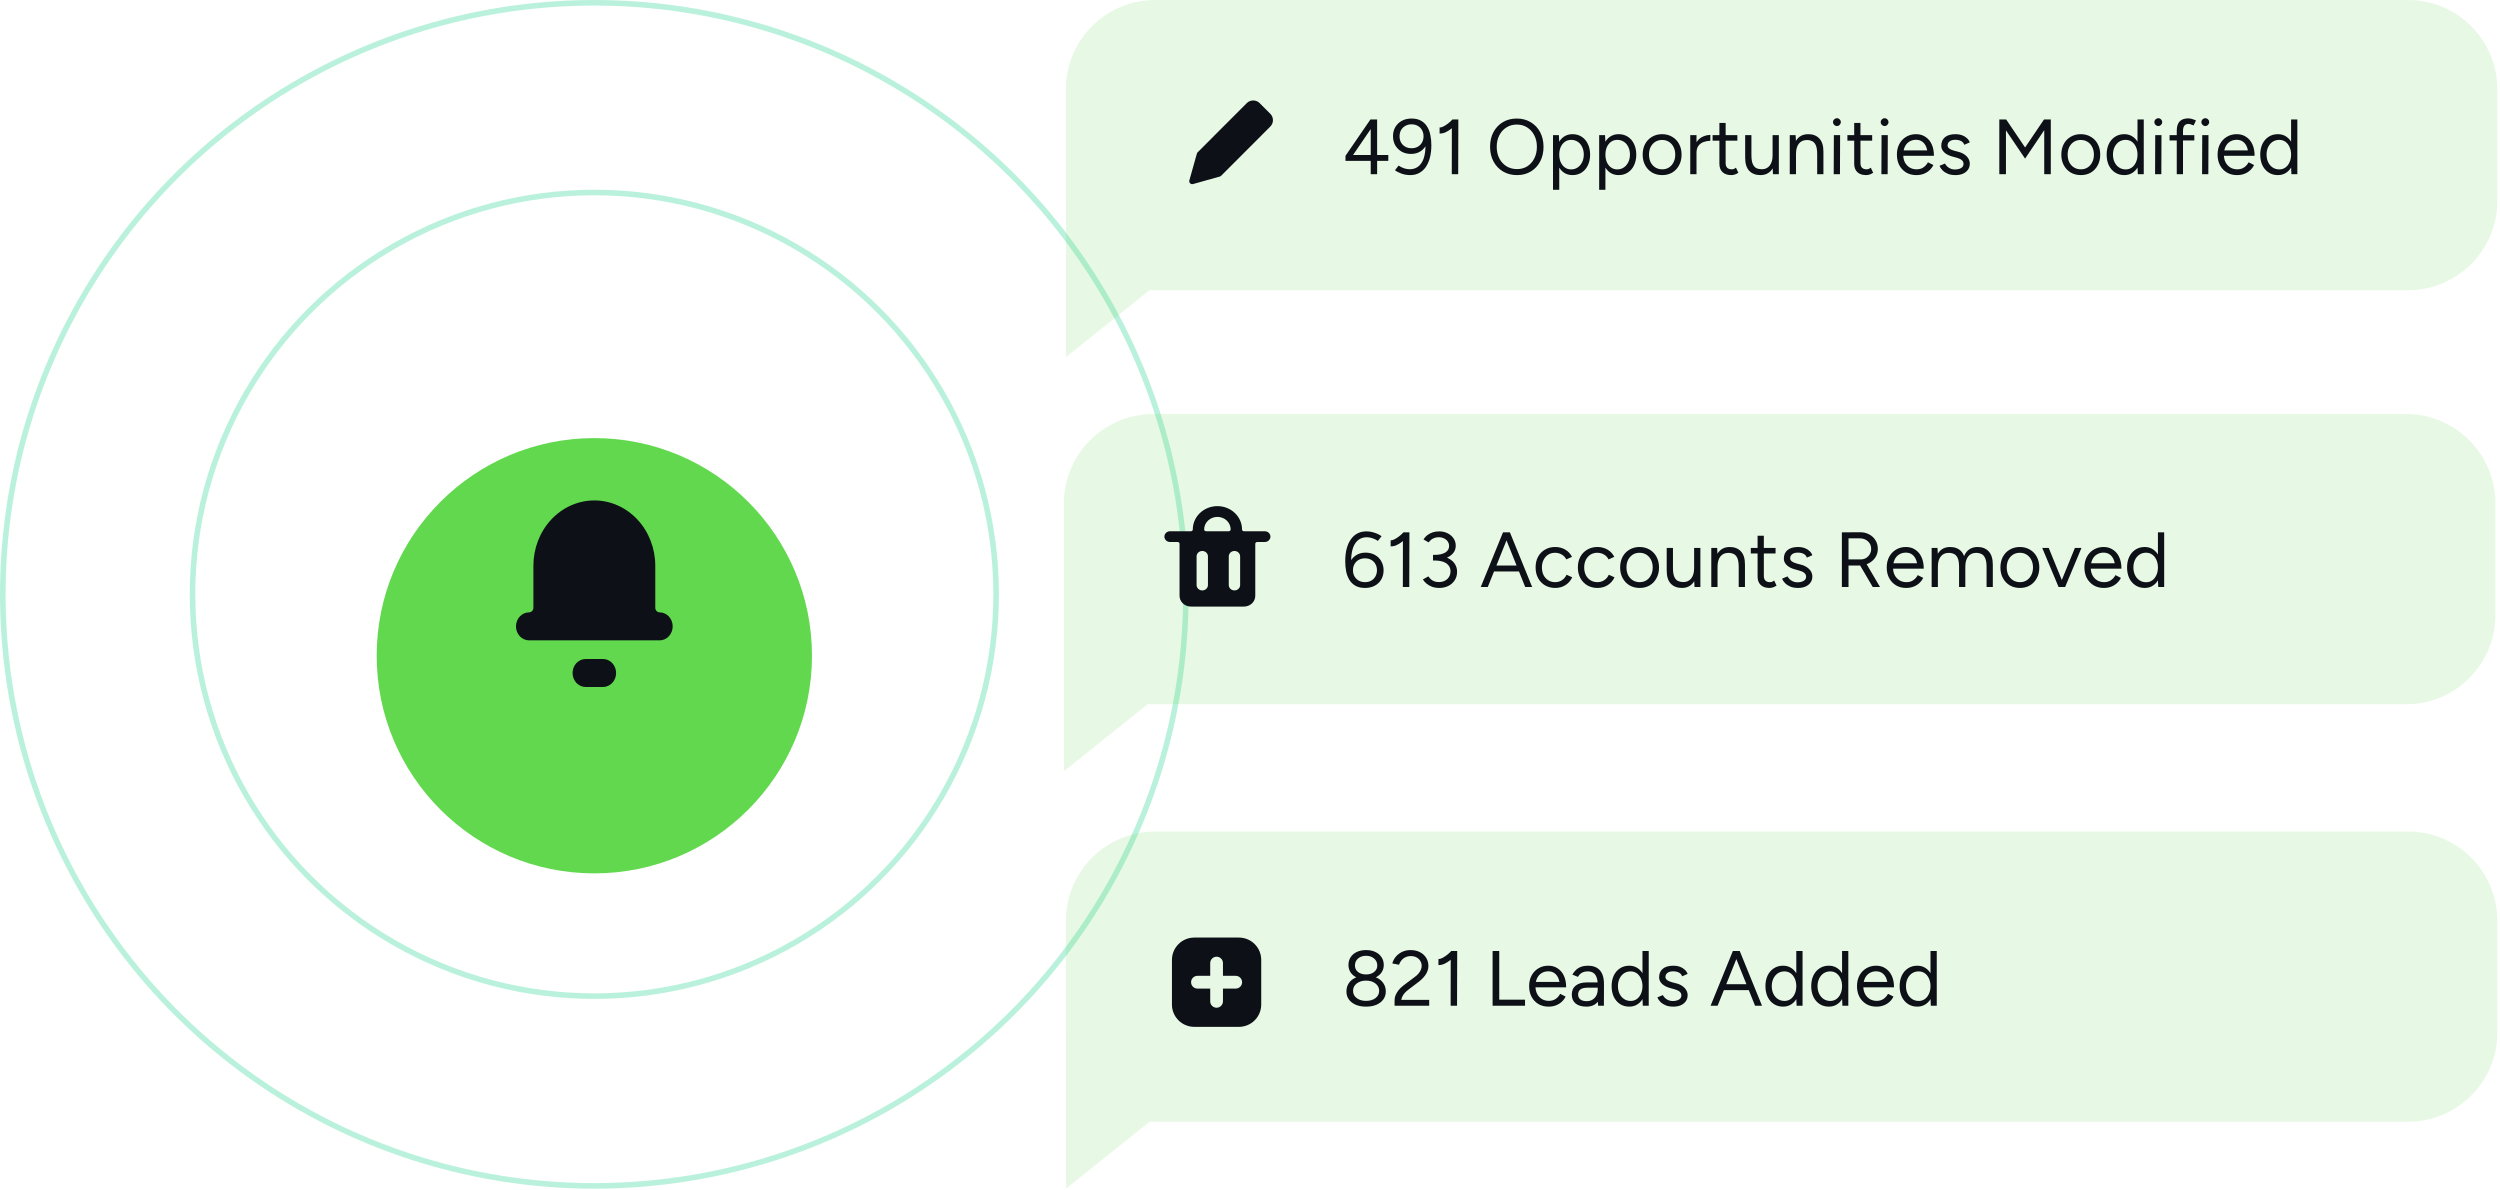
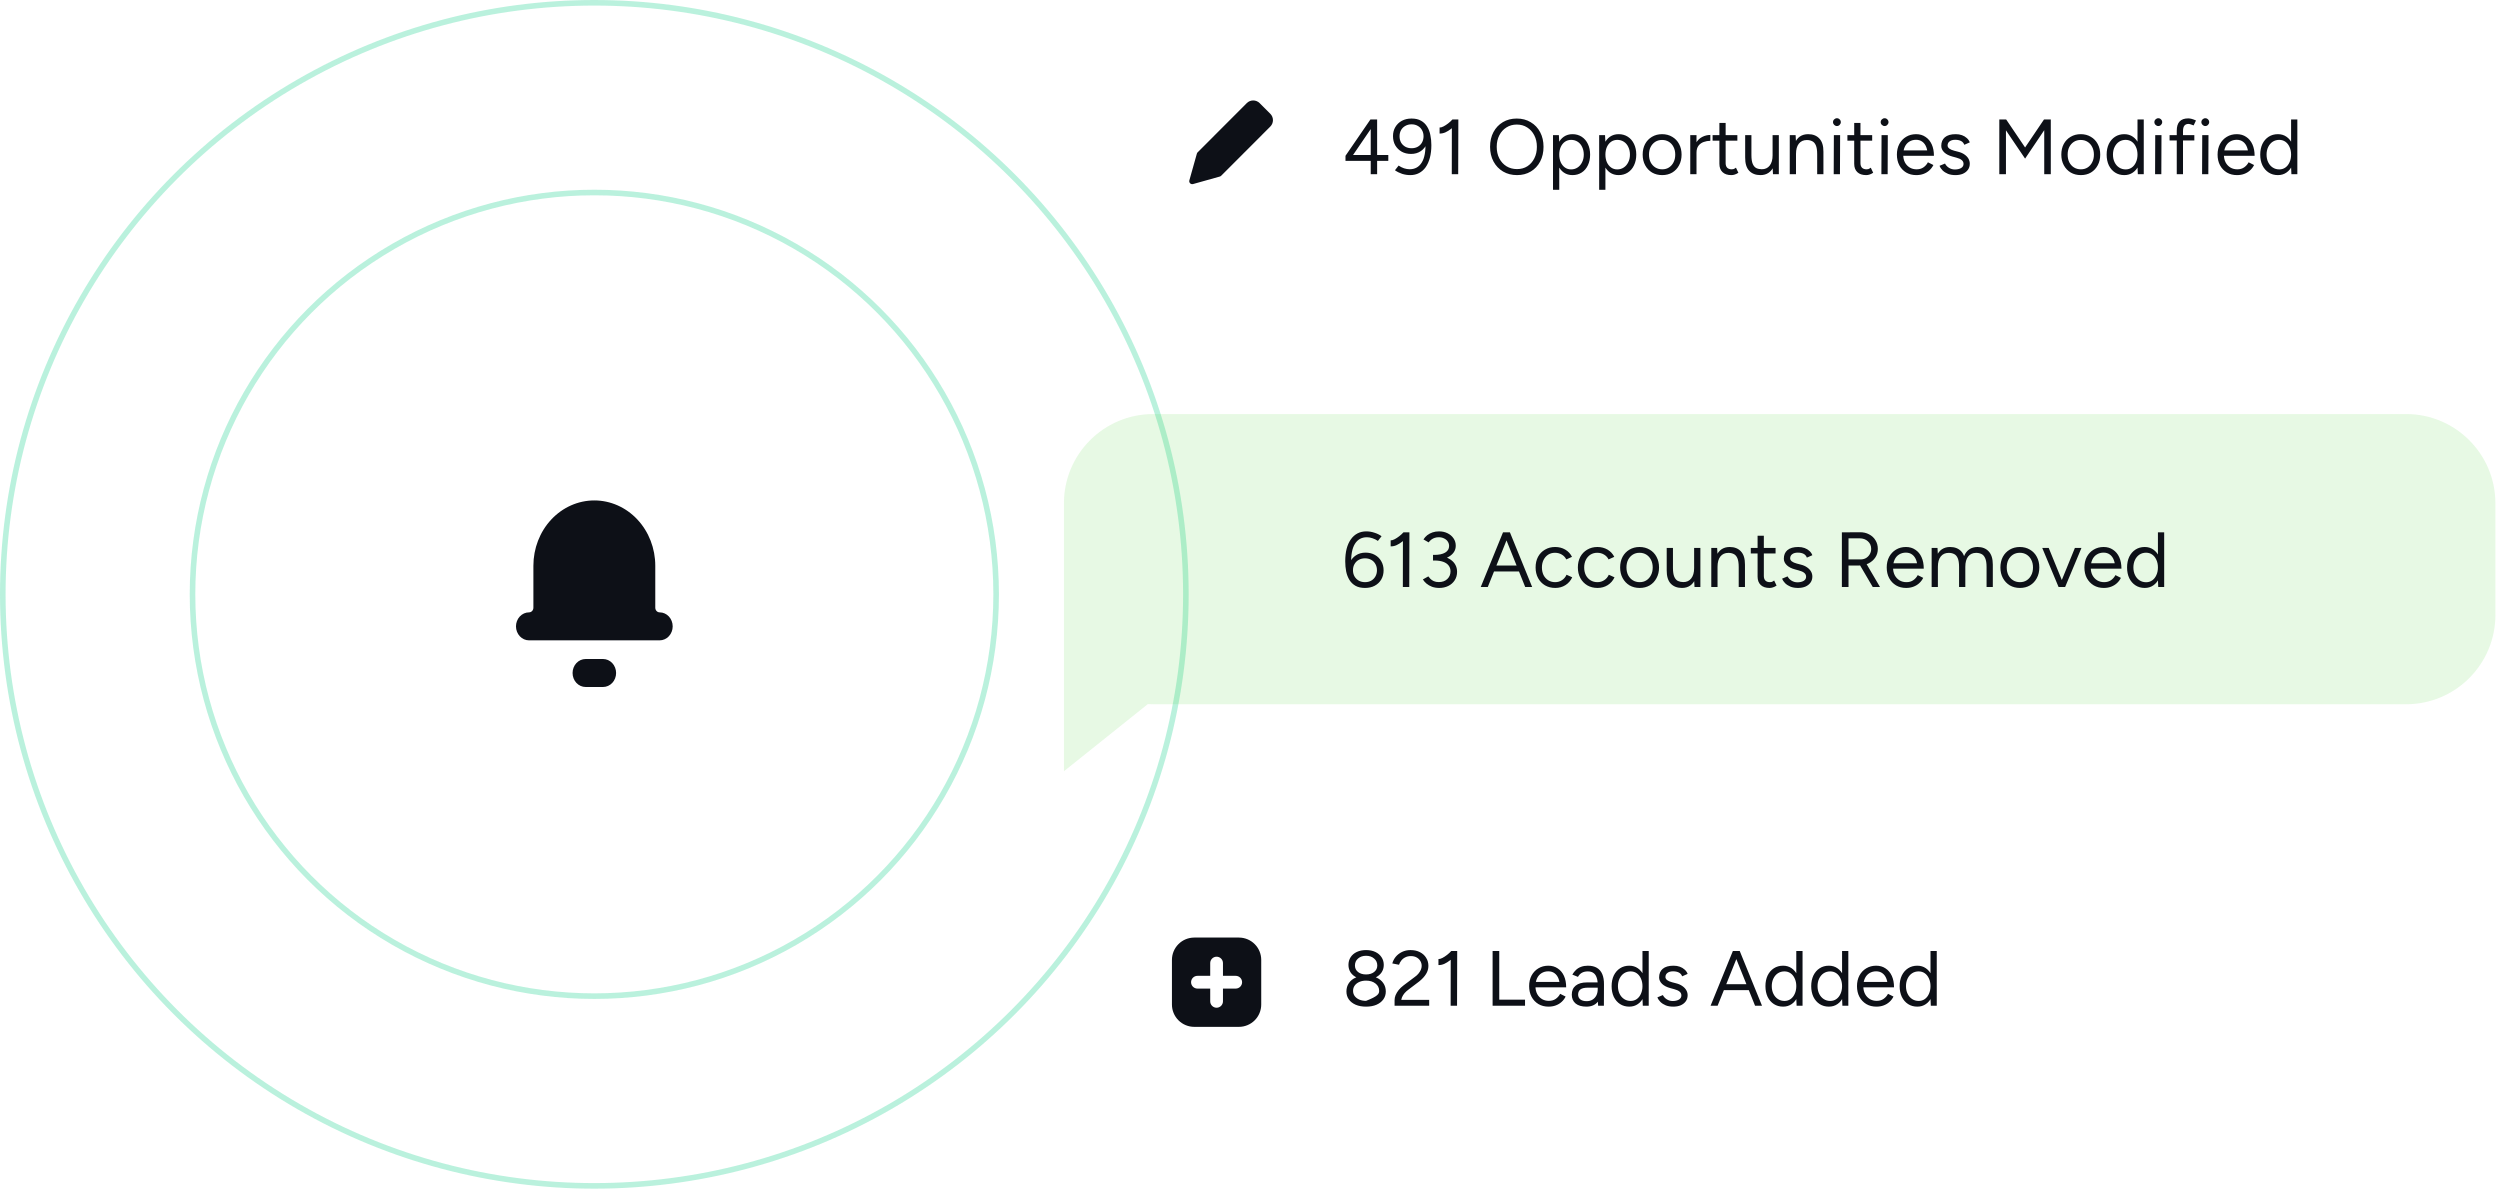
<svg xmlns="http://www.w3.org/2000/svg" width="477" height="227" viewBox="0 0 477 227" fill="none">
  <g filter="url(#filter0_d_8201_17607)">
-     <circle cx="113.398" cy="114.467" r="41.527" fill="#62D84E" />
-   </g>
+     </g>
  <circle cx="113.399" cy="113.399" r="112.866" stroke="#3BD89F" stroke-opacity="0.35" stroke-width="1.065" />
  <circle cx="113.397" cy="113.398" r="76.666" stroke="#3BD89F" stroke-opacity="0.35" stroke-width="1.065" />
  <path d="M115.06 131.078H111.738C111.077 131.078 110.444 130.796 109.976 130.296C109.509 129.795 109.247 129.116 109.247 128.408C109.247 127.7 109.509 127.021 109.976 126.52C110.444 126.02 111.077 125.738 111.738 125.738H115.06C115.721 125.738 116.355 126.02 116.822 126.52C117.29 127.021 117.552 127.7 117.552 128.408C117.552 129.116 117.29 129.795 116.822 130.296C116.355 130.796 115.721 131.078 115.06 131.078Z" fill="#0D1017" />
  <path d="M125.857 116.839C125.637 116.839 125.426 116.746 125.27 116.579C125.114 116.412 125.027 116.186 125.027 115.949V107.941C125.027 104.637 123.802 101.468 121.621 99.131C119.44 96.795 116.483 95.482 113.399 95.482C110.315 95.482 107.358 96.795 105.177 99.131C102.996 101.468 101.771 104.637 101.771 107.941V115.946C101.772 116.063 101.751 116.179 101.709 116.288C101.668 116.396 101.606 116.494 101.529 116.577C101.452 116.66 101.36 116.726 101.259 116.771C101.158 116.816 101.05 116.839 100.941 116.839C100.28 116.839 99.646 117.121 99.179 117.621C98.712 118.122 98.449 118.801 98.449 119.509C98.449 120.217 98.712 120.896 99.179 121.397C99.646 121.897 100.28 122.179 100.941 122.179H125.857C126.518 122.179 127.152 121.897 127.619 121.397C128.086 120.896 128.349 120.217 128.349 119.509C128.349 118.801 128.086 118.122 127.619 117.621C127.152 117.121 126.518 116.839 125.857 116.839Z" fill="#0D1017" />
-   <path fill-rule="evenodd" clip-rule="evenodd" d="M220.412 0C211.003 0 203.375 7.628 203.375 17.037V38.333C203.375 38.506 203.378 38.678 203.383 38.849L203.383 68.141L219.385 55.339C219.725 55.36 220.067 55.37 220.412 55.37H459.461C468.87 55.37 476.497 47.742 476.497 38.333V17.037C476.497 7.628 468.87 0 459.461 0H220.412Z" fill="#62D84E" fill-opacity="0.15" />
  <path d="M257.658 30.31L256.719 29.728L261.474 22.796L262.294 23.512L257.658 30.31ZM256.719 30.697V29.728L257.524 29.579H264.888V30.697H256.719ZM261.534 33.231V23.601L261.474 22.796H262.756V33.231H261.534ZM269.317 22.617C270.052 22.617 270.659 22.757 271.136 23.035C271.613 23.303 271.995 23.671 272.283 24.138C272.582 24.605 272.79 25.147 272.91 25.763C273.039 26.369 273.103 27.015 273.103 27.701C273.103 28.595 273.009 29.395 272.82 30.101C272.631 30.806 272.363 31.408 272.015 31.905C271.667 32.392 271.245 32.764 270.748 33.023C270.261 33.281 269.705 33.41 269.078 33.41C268.562 33.41 268.045 33.331 267.528 33.172C267.021 33.003 266.564 32.774 266.157 32.486L266.857 31.592C267.175 31.81 267.518 31.984 267.886 32.113C268.263 32.233 268.621 32.292 268.959 32.292C269.973 32.292 270.743 31.865 271.27 31.01C271.806 30.156 272.04 28.864 271.97 27.134L272.239 27.388C272 27.994 271.618 28.476 271.091 28.834C270.564 29.192 269.943 29.37 269.227 29.37C268.552 29.37 267.955 29.226 267.439 28.938C266.922 28.64 266.514 28.238 266.216 27.731C265.928 27.224 265.784 26.637 265.784 25.972C265.784 25.316 265.933 24.739 266.231 24.242C266.529 23.735 266.942 23.338 267.468 23.05C268.005 22.762 268.621 22.617 269.317 22.617ZM269.317 23.721C268.88 23.721 268.487 23.82 268.139 24.019C267.791 24.208 267.518 24.476 267.319 24.824C267.131 25.162 267.036 25.554 267.036 26.001C267.036 26.449 267.131 26.846 267.319 27.194C267.518 27.532 267.791 27.8 268.139 27.999C268.487 28.188 268.88 28.282 269.317 28.282C269.774 28.282 270.172 28.188 270.51 27.999C270.857 27.8 271.126 27.532 271.315 27.194C271.513 26.846 271.613 26.449 271.613 26.001C271.613 25.554 271.513 25.162 271.315 24.824C271.126 24.476 270.857 24.208 270.51 24.019C270.172 23.82 269.774 23.721 269.317 23.721ZM277 33.231L277.015 23.467L277.119 22.796H278.252L278.223 33.231H277ZM274.675 25.48V24.332C274.883 24.342 275.132 24.272 275.42 24.123C275.708 23.974 276.006 23.78 276.314 23.542C276.623 23.303 276.891 23.055 277.119 22.796L277.895 23.646C277.567 23.994 277.224 24.307 276.866 24.585C276.508 24.863 276.146 25.087 275.778 25.256C275.41 25.415 275.042 25.49 274.675 25.48ZM289.45 33.41C288.446 33.41 287.557 33.182 286.782 32.725C286.007 32.267 285.4 31.631 284.963 30.817C284.526 30.002 284.307 29.067 284.307 28.014C284.307 26.951 284.521 26.016 284.948 25.211C285.385 24.396 285.987 23.76 286.752 23.303C287.517 22.846 288.402 22.617 289.405 22.617C290.409 22.617 291.294 22.851 292.059 23.318C292.834 23.775 293.435 24.411 293.863 25.226C294.29 26.031 294.504 26.96 294.504 28.014C294.504 29.067 294.29 30.002 293.863 30.817C293.435 31.631 292.839 32.267 292.074 32.725C291.319 33.182 290.444 33.41 289.45 33.41ZM289.45 32.263C290.195 32.263 290.851 32.084 291.418 31.726C291.984 31.358 292.427 30.856 292.745 30.22C293.073 29.584 293.237 28.849 293.237 28.014C293.237 27.189 293.073 26.459 292.745 25.823C292.417 25.177 291.964 24.675 291.388 24.317C290.822 23.949 290.161 23.765 289.405 23.765C288.66 23.765 287.999 23.949 287.423 24.317C286.846 24.675 286.394 25.177 286.066 25.823C285.738 26.459 285.574 27.189 285.574 28.014C285.574 28.849 285.738 29.584 286.066 30.22C286.394 30.856 286.851 31.358 287.438 31.726C288.024 32.084 288.695 32.263 289.45 32.263ZM296.313 36.213V25.778H297.431L297.506 27.149V36.213H296.313ZM300.025 33.41C299.399 33.41 298.847 33.246 298.37 32.918C297.903 32.59 297.54 32.133 297.282 31.547C297.024 30.951 296.894 30.27 296.894 29.505C296.894 28.73 297.024 28.049 297.282 27.462C297.54 26.876 297.903 26.419 298.37 26.091C298.847 25.763 299.399 25.599 300.025 25.599C300.691 25.599 301.277 25.763 301.784 26.091C302.291 26.419 302.683 26.876 302.962 27.462C303.25 28.049 303.394 28.73 303.394 29.505C303.394 30.27 303.25 30.951 302.962 31.547C302.683 32.133 302.291 32.59 301.784 32.918C301.277 33.246 300.691 33.41 300.025 33.41ZM299.757 32.322C300.224 32.322 300.636 32.203 300.994 31.964C301.362 31.726 301.65 31.393 301.858 30.965C302.077 30.538 302.186 30.051 302.186 29.505C302.186 28.958 302.082 28.471 301.873 28.044C301.675 27.616 301.391 27.283 301.024 27.045C300.656 26.806 300.239 26.687 299.771 26.687C299.334 26.687 298.942 26.806 298.594 27.045C298.256 27.283 297.988 27.616 297.789 28.044C297.6 28.471 297.506 28.958 297.506 29.505C297.506 30.051 297.6 30.538 297.789 30.965C297.988 31.393 298.256 31.726 298.594 31.964C298.932 32.203 299.319 32.322 299.757 32.322ZM305.12 36.213V25.778H306.239L306.313 27.149V36.213H305.12ZM308.832 33.41C308.206 33.41 307.655 33.246 307.178 32.918C306.711 32.59 306.348 32.133 306.089 31.547C305.831 30.951 305.702 30.27 305.702 29.505C305.702 28.73 305.831 28.049 306.089 27.462C306.348 26.876 306.711 26.419 307.178 26.091C307.655 25.763 308.206 25.599 308.832 25.599C309.498 25.599 310.085 25.763 310.591 26.091C311.098 26.419 311.491 26.876 311.769 27.462C312.057 28.049 312.201 28.73 312.201 29.505C312.201 30.27 312.057 30.951 311.769 31.547C311.491 32.133 311.098 32.59 310.591 32.918C310.085 33.246 309.498 33.41 308.832 33.41ZM308.564 32.322C309.031 32.322 309.444 32.203 309.801 31.964C310.169 31.726 310.457 31.393 310.666 30.965C310.885 30.538 310.994 30.051 310.994 29.505C310.994 28.958 310.89 28.471 310.681 28.044C310.482 27.616 310.199 27.283 309.831 27.045C309.463 26.806 309.046 26.687 308.579 26.687C308.142 26.687 307.749 26.806 307.401 27.045C307.063 27.283 306.795 27.616 306.596 28.044C306.407 28.471 306.313 28.958 306.313 29.505C306.313 30.051 306.407 30.538 306.596 30.965C306.795 31.393 307.063 31.726 307.401 31.964C307.739 32.203 308.127 32.322 308.564 32.322ZM317.148 33.41C316.422 33.41 315.776 33.246 315.21 32.918C314.653 32.581 314.216 32.118 313.898 31.532C313.58 30.946 313.421 30.27 313.421 29.505C313.421 28.739 313.575 28.064 313.883 27.477C314.201 26.891 314.639 26.434 315.195 26.106C315.762 25.768 316.403 25.599 317.118 25.599C317.854 25.599 318.5 25.768 319.056 26.106C319.623 26.434 320.06 26.891 320.368 27.477C320.686 28.064 320.845 28.739 320.845 29.505C320.845 30.27 320.686 30.946 320.368 31.532C320.06 32.118 319.628 32.581 319.071 32.918C318.514 33.246 317.873 33.41 317.148 33.41ZM317.148 32.307C317.645 32.307 318.077 32.188 318.445 31.949C318.813 31.711 319.101 31.383 319.31 30.965C319.528 30.548 319.637 30.061 319.637 29.505C319.637 28.948 319.528 28.461 319.31 28.044C319.101 27.626 318.808 27.298 318.43 27.06C318.052 26.821 317.615 26.702 317.118 26.702C316.631 26.702 316.199 26.821 315.821 27.06C315.453 27.298 315.16 27.626 314.942 28.044C314.733 28.461 314.629 28.948 314.629 29.505C314.629 30.051 314.733 30.538 314.942 30.965C315.16 31.383 315.458 31.711 315.836 31.949C316.224 32.188 316.661 32.307 317.148 32.307ZM323.157 29.192C323.157 28.387 323.311 27.736 323.619 27.239C323.927 26.732 324.32 26.359 324.797 26.121C325.284 25.872 325.795 25.748 326.332 25.748V26.866C325.895 26.866 325.472 26.941 325.065 27.09C324.667 27.229 324.339 27.462 324.081 27.79C323.823 28.118 323.693 28.566 323.693 29.132L323.157 29.192ZM322.501 33.231V25.778H323.693V33.231H322.501ZM330.34 33.41C329.615 33.41 329.053 33.221 328.656 32.844C328.258 32.466 328.06 31.934 328.06 31.249V23.452H329.252V31.13C329.252 31.507 329.352 31.8 329.55 32.009C329.759 32.208 330.047 32.307 330.415 32.307C330.534 32.307 330.649 32.292 330.758 32.263C330.877 32.223 331.031 32.133 331.22 31.994L331.682 32.963C331.424 33.132 331.19 33.246 330.981 33.306C330.773 33.376 330.559 33.41 330.34 33.41ZM326.763 26.836V25.778H331.488V26.836H326.763ZM338.285 33.231L338.21 31.86V25.778H339.403V33.231H338.285ZM332.978 30.041V25.778H334.171V29.594L332.978 30.041ZM334.171 29.594C334.171 30.329 334.255 30.891 334.424 31.279C334.593 31.666 334.826 31.934 335.125 32.084C335.433 32.223 335.776 32.292 336.153 32.292C336.799 32.292 337.301 32.059 337.659 31.592C338.027 31.125 338.21 30.474 338.21 29.639H338.792C338.792 30.424 338.678 31.1 338.449 31.666C338.22 32.233 337.887 32.665 337.45 32.963C337.023 33.261 336.501 33.41 335.885 33.41C334.981 33.41 334.265 33.132 333.738 32.575C333.221 32.019 332.968 31.174 332.978 30.041L334.171 29.594ZM341.484 33.231V25.778H342.602L342.677 27.149V33.231H341.484ZM346.717 33.231V29.415L347.909 28.968V33.231H346.717ZM346.717 29.415C346.717 28.68 346.632 28.118 346.463 27.731C346.294 27.343 346.061 27.08 345.763 26.941C345.465 26.791 345.127 26.717 344.749 26.717C344.093 26.717 343.581 26.951 343.214 27.418C342.856 27.875 342.677 28.526 342.677 29.37H342.096C342.096 28.585 342.21 27.91 342.438 27.343C342.667 26.777 342.995 26.344 343.422 26.046C343.86 25.748 344.386 25.599 345.002 25.599C345.907 25.599 346.617 25.877 347.134 26.434C347.661 26.99 347.919 27.835 347.909 28.968L346.717 29.415ZM349.871 33.231L349.901 25.778H351.094L351.064 33.231H349.871ZM350.483 24.049C350.284 24.049 350.11 23.974 349.961 23.825C349.812 23.676 349.737 23.502 349.737 23.303C349.737 23.095 349.812 22.921 349.961 22.781C350.11 22.632 350.284 22.558 350.483 22.558C350.691 22.558 350.865 22.632 351.004 22.781C351.153 22.921 351.228 23.095 351.228 23.303C351.228 23.502 351.153 23.676 351.004 23.825C350.865 23.974 350.691 24.049 350.483 24.049ZM356.064 33.41C355.339 33.41 354.777 33.221 354.38 32.844C353.982 32.466 353.783 31.934 353.783 31.249V23.452H354.976V31.13C354.976 31.507 355.075 31.8 355.274 32.009C355.483 32.208 355.771 32.307 356.139 32.307C356.258 32.307 356.372 32.292 356.482 32.263C356.601 32.223 356.755 32.133 356.944 31.994L357.406 32.963C357.147 33.132 356.914 33.246 356.705 33.306C356.497 33.376 356.283 33.41 356.064 33.41ZM352.486 26.836V25.778H357.212V26.836H352.486ZM358.97 33.231L359 25.778H360.192L360.163 33.231H358.97ZM359.581 24.049C359.382 24.049 359.209 23.974 359.06 23.825C358.91 23.676 358.836 23.502 358.836 23.303C358.836 23.095 358.91 22.921 359.06 22.781C359.209 22.632 359.382 22.558 359.581 22.558C359.79 22.558 359.964 22.632 360.103 22.781C360.252 22.921 360.327 23.095 360.327 23.303C360.327 23.502 360.252 23.676 360.103 23.825C359.964 23.974 359.79 24.049 359.581 24.049ZM365.625 33.41C364.9 33.41 364.258 33.246 363.702 32.918C363.145 32.581 362.708 32.118 362.39 31.532C362.082 30.946 361.928 30.27 361.928 29.505C361.928 28.739 362.082 28.064 362.39 27.477C362.708 26.891 363.14 26.434 363.687 26.106C364.244 25.768 364.88 25.599 365.595 25.599C366.281 25.599 366.877 25.773 367.384 26.121C367.901 26.459 368.298 26.936 368.577 27.552C368.855 28.168 368.994 28.893 368.994 29.728H367.801C367.801 29.092 367.717 28.551 367.548 28.103C367.379 27.646 367.126 27.293 366.788 27.045C366.46 26.797 366.057 26.672 365.58 26.672C365.093 26.672 364.661 26.791 364.283 27.03C363.916 27.259 363.632 27.587 363.434 28.014C363.235 28.441 363.135 28.943 363.135 29.52C363.135 30.086 363.245 30.578 363.463 30.995C363.682 31.403 363.985 31.726 364.373 31.964C364.76 32.193 365.198 32.307 365.685 32.307C366.201 32.307 366.639 32.183 366.996 31.934C367.354 31.686 367.637 31.363 367.846 30.965L368.89 31.487C368.701 31.875 368.447 32.213 368.129 32.501C367.821 32.789 367.454 33.013 367.026 33.172C366.609 33.331 366.142 33.41 365.625 33.41ZM362.718 29.728L362.733 28.7H368.264V29.728H362.718ZM373.107 33.41C372.56 33.41 372.083 33.331 371.676 33.172C371.268 33.003 370.925 32.784 370.647 32.516C370.379 32.248 370.185 31.954 370.066 31.636L371.109 31.204C371.278 31.542 371.532 31.815 371.87 32.024C372.208 32.233 372.58 32.337 372.988 32.337C373.455 32.337 373.847 32.248 374.165 32.069C374.483 31.88 374.642 31.616 374.642 31.279C374.642 30.971 374.523 30.722 374.285 30.533C374.056 30.344 373.713 30.19 373.256 30.071L372.54 29.877C371.865 29.698 371.338 29.43 370.96 29.072C370.583 28.705 370.394 28.292 370.394 27.835C370.394 27.129 370.622 26.583 371.08 26.195C371.547 25.798 372.237 25.599 373.152 25.599C373.589 25.599 373.986 25.663 374.344 25.793C374.702 25.922 375.01 26.106 375.268 26.344C375.527 26.573 375.716 26.846 375.835 27.164L374.791 27.626C374.662 27.288 374.449 27.045 374.15 26.896C373.852 26.747 373.49 26.672 373.062 26.672C372.605 26.672 372.247 26.772 371.989 26.97C371.73 27.159 371.601 27.427 371.601 27.775C371.601 27.974 371.706 28.163 371.914 28.342C372.133 28.511 372.451 28.65 372.868 28.759L373.614 28.953C374.101 29.072 374.508 29.251 374.836 29.49C375.164 29.718 375.413 29.982 375.582 30.28C375.75 30.578 375.835 30.896 375.835 31.234C375.835 31.681 375.716 32.069 375.477 32.397C375.239 32.725 374.916 32.978 374.508 33.157C374.101 33.326 373.634 33.41 373.107 33.41ZM386.388 30.265L381.677 23.303L382.184 23.035L382.78 22.796L386.999 29.043L386.388 30.265ZM381.468 33.231V22.796H382.735V33.231H381.468ZM386.388 30.265L385.776 29.043L389.995 22.796L390.592 23.035L391.083 23.288L386.388 30.265ZM390.04 33.231V22.796H391.292V33.231H390.04ZM397.027 33.41C396.302 33.41 395.656 33.246 395.089 32.918C394.533 32.581 394.095 32.118 393.777 31.532C393.459 30.946 393.3 30.27 393.3 29.505C393.3 28.739 393.454 28.064 393.762 27.477C394.08 26.891 394.518 26.434 395.074 26.106C395.641 25.768 396.282 25.599 396.997 25.599C397.733 25.599 398.379 25.768 398.935 26.106C399.502 26.434 399.939 26.891 400.247 27.477C400.565 28.064 400.724 28.739 400.724 29.505C400.724 30.27 400.565 30.946 400.247 31.532C399.939 32.118 399.507 32.581 398.95 32.918C398.394 33.246 397.753 33.41 397.027 33.41ZM397.027 32.307C397.524 32.307 397.956 32.188 398.324 31.949C398.692 31.711 398.98 31.383 399.189 30.965C399.407 30.548 399.517 30.061 399.517 29.505C399.517 28.948 399.407 28.461 399.189 28.044C398.98 27.626 398.687 27.298 398.309 27.06C397.931 26.821 397.494 26.702 396.997 26.702C396.51 26.702 396.078 26.821 395.7 27.06C395.333 27.298 395.039 27.626 394.821 28.044C394.612 28.461 394.508 28.948 394.508 29.505C394.508 30.051 394.612 30.538 394.821 30.965C395.039 31.383 395.338 31.711 395.715 31.949C396.103 32.188 396.54 32.307 397.027 32.307ZM407.896 33.231L407.836 31.845V22.796H409.029V33.231H407.896ZM405.317 33.41C404.651 33.41 404.064 33.246 403.558 32.918C403.051 32.59 402.653 32.133 402.365 31.547C402.087 30.951 401.948 30.27 401.948 29.505C401.948 28.73 402.087 28.049 402.365 27.462C402.653 26.876 403.051 26.419 403.558 26.091C404.064 25.763 404.651 25.599 405.317 25.599C405.943 25.599 406.489 25.763 406.956 26.091C407.433 26.419 407.801 26.876 408.06 27.462C408.318 28.049 408.447 28.73 408.447 29.505C408.447 30.27 408.318 30.951 408.06 31.547C407.801 32.133 407.433 32.59 406.956 32.918C406.489 33.246 405.943 33.41 405.317 33.41ZM405.585 32.322C406.022 32.322 406.41 32.203 406.748 31.964C407.086 31.726 407.349 31.393 407.538 30.965C407.737 30.538 407.836 30.051 407.836 29.505C407.836 28.958 407.737 28.471 407.538 28.044C407.349 27.616 407.086 27.283 406.748 27.045C406.41 26.806 406.017 26.687 405.57 26.687C405.103 26.687 404.686 26.806 404.318 27.045C403.96 27.283 403.677 27.616 403.468 28.044C403.259 28.471 403.155 28.958 403.155 29.505C403.155 30.051 403.259 30.538 403.468 30.965C403.677 31.393 403.965 31.726 404.333 31.964C404.7 32.203 405.118 32.322 405.585 32.322ZM411.189 33.231L411.219 25.778H412.412L412.382 33.231H411.189ZM411.8 24.049C411.602 24.049 411.428 23.974 411.279 23.825C411.13 23.676 411.055 23.502 411.055 23.303C411.055 23.095 411.13 22.921 411.279 22.781C411.428 22.632 411.602 22.558 411.8 22.558C412.009 22.558 412.183 22.632 412.322 22.781C412.471 22.921 412.546 23.095 412.546 23.303C412.546 23.502 412.471 23.676 412.322 23.825C412.183 23.974 412.009 24.049 411.8 24.049ZM415.325 33.231V24.928C415.325 24.153 415.504 23.572 415.861 23.184C416.229 22.786 416.786 22.588 417.531 22.588C417.73 22.588 417.953 22.622 418.202 22.692C418.45 22.762 418.714 22.861 418.992 22.99L418.545 23.929C418.316 23.84 418.122 23.77 417.963 23.721C417.804 23.671 417.67 23.646 417.561 23.646C417.213 23.646 416.95 23.76 416.771 23.989C416.602 24.208 416.517 24.55 416.517 25.017V33.231H415.325ZM413.953 26.806V25.778H418.679V26.806H413.953ZM420.157 33.231L420.187 25.778H421.379L421.349 33.231H420.157ZM420.768 24.049C420.569 24.049 420.395 23.974 420.246 23.825C420.097 23.676 420.023 23.502 420.023 23.303C420.023 23.095 420.097 22.921 420.246 22.781C420.395 22.632 420.569 22.558 420.768 22.558C420.977 22.558 421.151 22.632 421.29 22.781C421.439 22.921 421.513 23.095 421.513 23.303C421.513 23.502 421.439 23.676 421.29 23.825C421.151 23.974 420.977 24.049 420.768 24.049ZM426.812 33.41C426.086 33.41 425.445 33.246 424.889 32.918C424.332 32.581 423.895 32.118 423.577 31.532C423.269 30.946 423.115 30.27 423.115 29.505C423.115 28.739 423.269 28.064 423.577 27.477C423.895 26.891 424.327 26.434 424.874 26.106C425.43 25.768 426.066 25.599 426.782 25.599C427.468 25.599 428.064 25.773 428.571 26.121C429.088 26.459 429.485 26.936 429.763 27.552C430.042 28.168 430.181 28.893 430.181 29.728H428.988C428.988 29.092 428.904 28.551 428.735 28.103C428.566 27.646 428.312 27.293 427.975 27.045C427.647 26.797 427.244 26.672 426.767 26.672C426.28 26.672 425.848 26.791 425.47 27.03C425.102 27.259 424.819 27.587 424.62 28.014C424.422 28.441 424.322 28.943 424.322 29.52C424.322 30.086 424.432 30.578 424.65 30.995C424.869 31.403 425.172 31.726 425.56 31.964C425.947 32.193 426.384 32.307 426.871 32.307C427.388 32.307 427.825 32.183 428.183 31.934C428.541 31.686 428.824 31.363 429.033 30.965L430.076 31.487C429.888 31.875 429.634 32.213 429.316 32.501C429.008 32.789 428.64 33.013 428.213 33.172C427.796 33.331 427.329 33.41 426.812 33.41ZM423.905 29.728L423.92 28.7H429.45V29.728H423.905ZM437.201 33.231L437.141 31.845V22.796H438.334V33.231H437.201ZM434.622 33.41C433.956 33.41 433.369 33.246 432.863 32.918C432.356 32.59 431.958 32.133 431.67 31.547C431.392 30.951 431.253 30.27 431.253 29.505C431.253 28.73 431.392 28.049 431.67 27.462C431.958 26.876 432.356 26.419 432.863 26.091C433.369 25.763 433.956 25.599 434.622 25.599C435.248 25.599 435.794 25.763 436.261 26.091C436.738 26.419 437.106 26.876 437.365 27.462C437.623 28.049 437.752 28.73 437.752 29.505C437.752 30.27 437.623 30.951 437.365 31.547C437.106 32.133 436.738 32.59 436.261 32.918C435.794 33.246 435.248 33.41 434.622 33.41ZM434.89 32.322C435.327 32.322 435.715 32.203 436.053 31.964C436.391 31.726 436.654 31.393 436.843 30.965C437.042 30.538 437.141 30.051 437.141 29.505C437.141 28.958 437.042 28.471 436.843 28.044C436.654 27.616 436.391 27.283 436.053 27.045C435.715 26.806 435.322 26.687 434.875 26.687C434.408 26.687 433.991 26.806 433.623 27.045C433.265 27.283 432.982 27.616 432.773 28.044C432.564 28.471 432.46 28.958 432.46 29.505C432.46 30.051 432.564 30.538 432.773 30.965C432.982 31.393 433.27 31.726 433.638 31.964C434.005 32.203 434.423 32.322 434.89 32.322Z" fill="#0D1017" />
  <g clip-path="url(#clip0_8201_17607)">
    <path d="M242.374 21.709L240.332 19.669C240.008 19.347 239.569 19.166 239.112 19.166C238.655 19.166 238.216 19.347 237.892 19.669L228.51 29.061C228.441 29.13 228.391 29.215 228.364 29.31L226.929 34.413C226.905 34.498 226.901 34.587 226.918 34.673C226.934 34.76 226.97 34.842 227.023 34.912C227.076 34.982 227.145 35.039 227.224 35.078C227.303 35.118 227.39 35.138 227.478 35.138C227.53 35.138 227.582 35.131 227.632 35.117L232.743 33.684C232.837 33.657 232.923 33.606 232.993 33.538L242.374 24.147C242.534 23.987 242.662 23.797 242.748 23.588C242.835 23.379 242.88 23.155 242.88 22.928C242.88 22.702 242.835 22.477 242.748 22.268C242.662 22.059 242.534 21.869 242.374 21.709Z" fill="#0D1017" />
  </g>
  <path fill-rule="evenodd" clip-rule="evenodd" d="M220.037 79C210.628 79 203 86.628 203 96.037V117.333C203 117.506 203.003 117.678 203.008 117.849L203.008 147.141L219.01 134.339C219.35 134.36 219.692 134.37 220.037 134.37H459.086C468.495 134.37 476.122 126.742 476.122 117.333V96.037C476.122 86.628 468.495 79 459.086 79H220.037Z" fill="#62D84E" fill-opacity="0.15" />
  <path d="M260.442 112.179C259.727 112.179 259.126 112.045 258.639 111.776C258.152 111.498 257.764 111.125 257.476 110.658C257.188 110.191 256.979 109.655 256.85 109.048C256.73 108.432 256.671 107.781 256.671 107.096C256.671 106.201 256.76 105.401 256.939 104.695C257.128 103.99 257.396 103.394 257.744 102.907C258.092 102.41 258.514 102.032 259.011 101.774C259.508 101.515 260.07 101.386 260.696 101.386C261.213 101.386 261.724 101.47 262.231 101.639C262.748 101.798 263.205 102.022 263.603 102.31L262.902 103.205C262.584 102.986 262.241 102.817 261.873 102.698C261.506 102.569 261.153 102.504 260.815 102.504C259.801 102.504 259.031 102.931 258.504 103.786C257.978 104.641 257.744 105.938 257.804 107.677L257.535 107.409C257.774 106.802 258.157 106.325 258.683 105.977C259.21 105.62 259.831 105.441 260.547 105.441C261.213 105.441 261.804 105.585 262.321 105.873C262.847 106.161 263.255 106.564 263.543 107.081C263.841 107.587 263.99 108.169 263.99 108.825C263.99 109.471 263.841 110.052 263.543 110.569C263.245 111.076 262.828 111.473 262.291 111.761C261.764 112.04 261.148 112.179 260.442 112.179ZM260.442 111.076C260.89 111.076 261.282 110.981 261.62 110.793C261.968 110.594 262.236 110.325 262.425 109.988C262.624 109.64 262.723 109.242 262.723 108.795C262.723 108.348 262.624 107.955 262.425 107.617C262.236 107.269 261.968 107.001 261.62 106.812C261.282 106.623 260.89 106.529 260.442 106.529C260.005 106.529 259.613 106.623 259.265 106.812C258.917 107.001 258.644 107.269 258.445 107.617C258.246 107.955 258.147 108.348 258.147 108.795C258.147 109.242 258.246 109.64 258.445 109.988C258.644 110.325 258.917 110.594 259.265 110.793C259.613 110.981 260.005 111.076 260.442 111.076ZM267.664 112L267.678 102.236L267.783 101.565H268.916L268.886 112H267.664ZM265.338 104.248V103.1C265.547 103.11 265.795 103.041 266.083 102.892C266.372 102.743 266.67 102.549 266.978 102.31C267.286 102.072 267.554 101.823 267.783 101.565L268.558 102.415C268.23 102.762 267.887 103.076 267.529 103.354C267.172 103.632 266.809 103.856 266.441 104.025C266.073 104.184 265.706 104.258 265.338 104.248ZM274.612 112.179C274.105 112.179 273.643 112.104 273.225 111.955C272.818 111.796 272.465 111.593 272.167 111.344C271.879 111.096 271.65 110.832 271.481 110.554L272.525 109.973C272.634 110.112 272.768 110.271 272.927 110.45C273.096 110.619 273.31 110.763 273.568 110.882C273.826 111.001 274.145 111.061 274.522 111.061C275.198 111.061 275.74 110.867 276.147 110.479C276.555 110.092 276.758 109.605 276.758 109.019C276.758 108.571 276.634 108.194 276.386 107.886C276.147 107.578 275.799 107.344 275.342 107.185C274.885 107.026 274.338 106.946 273.702 106.946H273.419V105.963H273.672C274.299 105.963 274.875 106.032 275.402 106.171C275.928 106.31 276.386 106.514 276.773 106.782C277.171 107.051 277.474 107.379 277.683 107.766C277.901 108.154 278.01 108.601 278.01 109.108C278.01 109.724 277.856 110.266 277.548 110.733C277.25 111.19 276.843 111.548 276.326 111.806C275.809 112.055 275.238 112.179 274.612 112.179ZM273.419 106.842V105.873H273.702C274.557 105.873 275.233 105.729 275.73 105.441C276.237 105.143 276.49 104.72 276.49 104.174C276.49 103.876 276.41 103.602 276.251 103.354C276.092 103.095 275.859 102.892 275.551 102.743C275.253 102.584 274.905 102.504 274.507 102.504C274.239 102.504 273.986 102.544 273.747 102.623C273.518 102.693 273.305 102.802 273.106 102.951C272.917 103.09 272.743 103.269 272.584 103.488L271.6 102.921C271.789 102.613 272.028 102.345 272.316 102.116C272.614 101.888 272.952 101.709 273.33 101.58C273.707 101.451 274.12 101.386 274.567 101.386C275.173 101.386 275.715 101.505 276.192 101.744C276.679 101.982 277.061 102.31 277.34 102.728C277.618 103.135 277.757 103.597 277.757 104.114C277.757 104.551 277.653 104.939 277.444 105.277C277.235 105.615 276.942 105.903 276.564 106.141C276.197 106.38 275.764 106.559 275.268 106.678C274.781 106.787 274.249 106.842 273.672 106.842H273.419ZM291.01 112L286.821 101.565H288.088L292.337 112H291.01ZM282.528 112L286.776 101.565H288.058L283.869 112H282.528ZM284.54 109.033V107.901H290.339V109.033H284.54ZM296.748 112.179C296.013 112.179 295.362 112.015 294.795 111.687C294.229 111.349 293.786 110.887 293.468 110.301C293.15 109.714 292.991 109.038 292.991 108.273C292.991 107.508 293.145 106.832 293.453 106.246C293.771 105.659 294.214 105.202 294.78 104.874C295.347 104.536 295.993 104.367 296.718 104.367C297.434 104.367 298.075 104.531 298.641 104.859C299.208 105.187 299.64 105.65 299.938 106.246L298.85 106.738C298.651 106.34 298.363 106.032 297.985 105.813C297.608 105.585 297.175 105.471 296.688 105.471C296.201 105.471 295.769 105.59 295.391 105.828C295.024 106.067 294.731 106.4 294.512 106.827C294.303 107.245 294.199 107.727 294.199 108.273C294.199 108.82 294.303 109.307 294.512 109.734C294.731 110.151 295.029 110.479 295.406 110.718C295.794 110.956 296.231 111.076 296.718 111.076C297.205 111.076 297.637 110.952 298.015 110.703C298.403 110.455 298.696 110.107 298.895 109.66L299.983 110.151C299.685 110.788 299.252 111.284 298.686 111.642C298.119 112 297.473 112.179 296.748 112.179ZM304.813 112.179C304.078 112.179 303.427 112.015 302.86 111.687C302.294 111.349 301.851 110.887 301.533 110.301C301.215 109.714 301.056 109.038 301.056 108.273C301.056 107.508 301.21 106.832 301.519 106.246C301.837 105.659 302.279 105.202 302.845 104.874C303.412 104.536 304.058 104.367 304.783 104.367C305.499 104.367 306.14 104.531 306.706 104.859C307.273 105.187 307.705 105.65 308.003 106.246L306.915 106.738C306.716 106.34 306.428 106.032 306.05 105.813C305.673 105.585 305.24 105.471 304.753 105.471C304.266 105.471 303.834 105.59 303.456 105.828C303.089 106.067 302.796 106.4 302.577 106.827C302.368 107.245 302.264 107.727 302.264 108.273C302.264 108.82 302.368 109.307 302.577 109.734C302.796 110.151 303.094 110.479 303.471 110.718C303.859 110.956 304.296 111.076 304.783 111.076C305.27 111.076 305.703 110.952 306.08 110.703C306.468 110.455 306.761 110.107 306.96 109.66L308.048 110.151C307.75 110.788 307.317 111.284 306.751 111.642C306.185 112 305.539 112.179 304.813 112.179ZM312.848 112.179C312.123 112.179 311.477 112.015 310.91 111.687C310.354 111.349 309.917 110.887 309.598 110.301C309.28 109.714 309.121 109.038 309.121 108.273C309.121 107.508 309.276 106.832 309.584 106.246C309.902 105.659 310.339 105.202 310.895 104.874C311.462 104.536 312.103 104.367 312.818 104.367C313.554 104.367 314.2 104.536 314.756 104.874C315.323 105.202 315.76 105.659 316.068 106.246C316.386 106.832 316.545 107.508 316.545 108.273C316.545 109.038 316.386 109.714 316.068 110.301C315.76 110.887 315.328 111.349 314.771 111.687C314.215 112.015 313.574 112.179 312.848 112.179ZM312.848 111.076C313.345 111.076 313.778 110.956 314.145 110.718C314.513 110.479 314.801 110.151 315.01 109.734C315.228 109.317 315.338 108.83 315.338 108.273C315.338 107.717 315.228 107.23 315.01 106.812C314.801 106.395 314.508 106.067 314.13 105.828C313.753 105.59 313.315 105.471 312.818 105.471C312.331 105.471 311.899 105.59 311.522 105.828C311.154 106.067 310.861 106.395 310.642 106.812C310.433 107.23 310.329 107.717 310.329 108.273C310.329 108.82 310.433 109.307 310.642 109.734C310.861 110.151 311.159 110.479 311.536 110.718C311.924 110.956 312.361 111.076 312.848 111.076ZM323.314 112L323.24 110.629V104.546H324.432V112H323.314ZM318.007 108.81V104.546H319.2V108.363L318.007 108.81ZM319.2 108.363C319.2 109.098 319.284 109.66 319.453 110.047C319.622 110.435 319.856 110.703 320.154 110.852C320.462 110.991 320.805 111.061 321.183 111.061C321.829 111.061 322.33 110.827 322.688 110.36C323.056 109.893 323.24 109.242 323.24 108.407H323.821C323.821 109.192 323.707 109.868 323.478 110.435C323.25 111.001 322.917 111.434 322.48 111.732C322.052 112.03 321.53 112.179 320.914 112.179C320.01 112.179 319.294 111.901 318.768 111.344C318.251 110.788 317.997 109.943 318.007 108.81L319.2 108.363ZM326.514 112V104.546H327.632L327.706 105.918V112H326.514ZM331.746 112V108.184L332.939 107.737V112H331.746ZM331.746 108.184C331.746 107.448 331.662 106.887 331.493 106.499C331.324 106.112 331.09 105.848 330.792 105.709C330.494 105.56 330.156 105.486 329.778 105.486C329.122 105.486 328.611 105.719 328.243 106.186C327.885 106.643 327.706 107.294 327.706 108.139H327.125C327.125 107.354 327.239 106.678 327.468 106.112C327.696 105.545 328.024 105.113 328.452 104.815C328.889 104.517 329.416 104.367 330.032 104.367C330.936 104.367 331.647 104.646 332.164 105.202C332.69 105.759 332.949 106.604 332.939 107.737L331.746 108.184ZM337.629 112.179C336.903 112.179 336.342 111.99 335.944 111.612C335.547 111.235 335.348 110.703 335.348 110.017V102.221H336.541V109.898C336.541 110.276 336.64 110.569 336.839 110.778C337.047 110.976 337.336 111.076 337.703 111.076C337.823 111.076 337.937 111.061 338.046 111.031C338.165 110.991 338.32 110.902 338.508 110.763L338.97 111.732C338.712 111.901 338.479 112.015 338.27 112.075C338.061 112.144 337.847 112.179 337.629 112.179ZM334.051 105.605V104.546H338.777V105.605H334.051ZM343.069 112.179C342.522 112.179 342.045 112.099 341.638 111.94C341.23 111.771 340.887 111.553 340.609 111.284C340.341 111.016 340.147 110.723 340.028 110.405L341.071 109.973C341.24 110.311 341.494 110.584 341.832 110.793C342.17 111.001 342.542 111.106 342.95 111.106C343.417 111.106 343.809 111.016 344.127 110.837C344.445 110.648 344.604 110.385 344.604 110.047C344.604 109.739 344.485 109.491 344.247 109.302C344.018 109.113 343.675 108.959 343.218 108.84L342.502 108.646C341.827 108.467 341.3 108.199 340.922 107.841C340.545 107.473 340.356 107.061 340.356 106.604C340.356 105.898 340.584 105.351 341.042 104.964C341.509 104.566 342.199 104.367 343.114 104.367C343.551 104.367 343.948 104.432 344.306 104.561C344.664 104.69 344.972 104.874 345.23 105.113C345.489 105.341 345.678 105.615 345.797 105.933L344.753 106.395C344.624 106.057 344.411 105.813 344.112 105.664C343.814 105.515 343.452 105.441 343.024 105.441C342.567 105.441 342.209 105.54 341.951 105.739C341.692 105.928 341.563 106.196 341.563 106.544C341.563 106.743 341.668 106.932 341.876 107.11C342.095 107.279 342.413 107.418 342.83 107.528L343.576 107.722C344.063 107.841 344.47 108.02 344.798 108.258C345.126 108.487 345.375 108.75 345.544 109.048C345.712 109.347 345.797 109.665 345.797 110.002C345.797 110.45 345.678 110.837 345.439 111.165C345.201 111.493 344.878 111.747 344.47 111.925C344.063 112.094 343.596 112.179 343.069 112.179ZM352.623 107.901V106.738H355.008C355.386 106.738 355.724 106.653 356.022 106.484C356.32 106.305 356.558 106.067 356.737 105.769C356.926 105.461 357.021 105.113 357.021 104.725C357.021 104.129 356.812 103.647 356.394 103.279C355.987 102.902 355.455 102.713 354.799 102.713H352.623V101.565L354.829 101.55C355.505 101.54 356.101 101.674 356.618 101.953C357.145 102.221 357.552 102.598 357.84 103.085C358.139 103.562 358.288 104.109 358.288 104.725C358.288 105.341 358.129 105.888 357.811 106.365C357.493 106.842 357.06 107.22 356.514 107.498C355.967 107.766 355.351 107.901 354.665 107.901H352.623ZM351.43 112V101.565H352.697V112H351.43ZM357.319 112L354.814 107.722L355.813 107.066L358.705 112H357.319ZM363.684 112.179C362.958 112.179 362.317 112.015 361.761 111.687C361.204 111.349 360.767 110.887 360.449 110.301C360.141 109.714 359.987 109.038 359.987 108.273C359.987 107.508 360.141 106.832 360.449 106.246C360.767 105.659 361.199 105.202 361.746 104.874C362.302 104.536 362.938 104.367 363.654 104.367C364.34 104.367 364.936 104.541 365.443 104.889C365.96 105.227 366.357 105.704 366.635 106.32C366.914 106.936 367.053 107.662 367.053 108.497H365.86C365.86 107.861 365.776 107.319 365.607 106.872C365.438 106.415 365.184 106.062 364.846 105.813C364.519 105.565 364.116 105.441 363.639 105.441C363.152 105.441 362.72 105.56 362.342 105.799C361.974 106.027 361.691 106.355 361.492 106.782C361.294 107.21 361.194 107.712 361.194 108.288C361.194 108.855 361.304 109.347 361.522 109.764C361.741 110.171 362.044 110.494 362.431 110.733C362.819 110.961 363.256 111.076 363.743 111.076C364.26 111.076 364.697 110.952 365.055 110.703C365.413 110.455 365.696 110.132 365.905 109.734L366.948 110.256C366.76 110.643 366.506 110.981 366.188 111.27C365.88 111.558 365.512 111.781 365.085 111.94C364.668 112.099 364.2 112.179 363.684 112.179ZM360.777 108.497L360.792 107.468H366.322V108.497H360.777ZM368.557 112V104.546H369.675L369.749 105.918V112H368.557ZM373.789 112V108.184L374.982 107.737V112H373.789ZM379.037 112V108.184L380.229 107.737V112H379.037ZM373.789 108.184C373.789 107.448 373.705 106.887 373.536 106.499C373.367 106.112 373.133 105.848 372.835 105.709C372.537 105.56 372.199 105.486 371.822 105.486C371.166 105.486 370.654 105.719 370.286 106.186C369.928 106.643 369.749 107.294 369.749 108.139H369.168C369.168 107.354 369.282 106.678 369.511 106.112C369.74 105.545 370.067 105.113 370.495 104.815C370.932 104.517 371.459 104.367 372.075 104.367C372.979 104.367 373.69 104.646 374.207 105.202C374.733 105.759 374.992 106.604 374.982 107.737L373.789 108.184ZM379.037 108.184C379.037 107.448 378.947 106.887 378.768 106.499C378.599 106.112 378.366 105.848 378.068 105.709C377.77 105.56 377.432 105.486 377.054 105.486C376.398 105.486 375.886 105.719 375.519 106.186C375.161 106.643 374.982 107.294 374.982 108.139H374.401C374.401 107.354 374.515 106.678 374.743 106.112C374.972 105.545 375.305 105.113 375.742 104.815C376.179 104.517 376.706 104.367 377.322 104.367C378.217 104.367 378.922 104.646 379.439 105.202C379.966 105.759 380.229 106.604 380.229 107.737L379.037 108.184ZM385.405 112.179C384.679 112.179 384.033 112.015 383.467 111.687C382.91 111.349 382.473 110.887 382.155 110.301C381.837 109.714 381.678 109.038 381.678 108.273C381.678 107.508 381.832 106.832 382.14 106.246C382.458 105.659 382.895 105.202 383.452 104.874C384.018 104.536 384.659 104.367 385.375 104.367C386.11 104.367 386.756 104.536 387.313 104.874C387.879 105.202 388.317 105.659 388.625 106.246C388.943 106.832 389.102 107.508 389.102 108.273C389.102 109.038 388.943 109.714 388.625 110.301C388.317 110.887 387.884 111.349 387.328 111.687C386.771 112.015 386.13 112.179 385.405 112.179ZM385.405 111.076C385.902 111.076 386.334 110.956 386.702 110.718C387.069 110.479 387.358 110.151 387.566 109.734C387.785 109.317 387.894 108.83 387.894 108.273C387.894 107.717 387.785 107.23 387.566 106.812C387.358 106.395 387.064 106.067 386.687 105.828C386.309 105.59 385.872 105.471 385.375 105.471C384.888 105.471 384.456 105.59 384.078 105.828C383.71 106.067 383.417 106.395 383.198 106.812C382.99 107.23 382.885 107.717 382.885 108.273C382.885 108.82 382.99 109.307 383.198 109.734C383.417 110.151 383.715 110.479 384.093 110.718C384.481 110.956 384.918 111.076 385.405 111.076ZM392.849 112L395.89 104.546H397.142L394.027 112H392.849ZM392.775 112L389.659 104.546H390.896L393.937 112H392.775ZM401.403 112.179C400.678 112.179 400.037 112.015 399.48 111.687C398.924 111.349 398.486 110.887 398.168 110.301C397.86 109.714 397.706 109.038 397.706 108.273C397.706 107.508 397.86 106.832 398.168 106.246C398.486 105.659 398.919 105.202 399.465 104.874C400.022 104.536 400.658 104.367 401.373 104.367C402.059 104.367 402.655 104.541 403.162 104.889C403.679 105.227 404.077 105.704 404.355 106.32C404.633 106.936 404.772 107.662 404.772 108.497H403.58C403.58 107.861 403.495 107.319 403.326 106.872C403.157 106.415 402.904 106.062 402.566 105.813C402.238 105.565 401.835 105.441 401.358 105.441C400.871 105.441 400.439 105.56 400.062 105.799C399.694 106.027 399.411 106.355 399.212 106.782C399.013 107.21 398.914 107.712 398.914 108.288C398.914 108.855 399.023 109.347 399.242 109.764C399.46 110.171 399.763 110.494 400.151 110.733C400.539 110.961 400.976 111.076 401.463 111.076C401.98 111.076 402.417 110.952 402.775 110.703C403.132 110.455 403.416 110.132 403.624 109.734L404.668 110.256C404.479 110.643 404.226 110.981 403.908 111.27C403.6 111.558 403.232 111.781 402.804 111.94C402.387 112.099 401.92 112.179 401.403 112.179ZM398.496 108.497L398.511 107.468H404.042V108.497H398.496ZM411.792 112L411.732 110.614V101.565H412.925V112H411.792ZM409.213 112.179C408.547 112.179 407.961 112.015 407.454 111.687C406.947 111.359 406.55 110.902 406.261 110.315C405.983 109.719 405.844 109.038 405.844 108.273C405.844 107.498 405.983 106.817 406.261 106.231C406.55 105.645 406.947 105.187 407.454 104.859C407.961 104.531 408.547 104.367 409.213 104.367C409.839 104.367 410.386 104.531 410.853 104.859C411.33 105.187 411.698 105.645 411.956 106.231C412.214 106.817 412.344 107.498 412.344 108.273C412.344 109.038 412.214 109.719 411.956 110.315C411.698 110.902 411.33 111.359 410.853 111.687C410.386 112.015 409.839 112.179 409.213 112.179ZM409.481 111.091C409.919 111.091 410.306 110.971 410.644 110.733C410.982 110.494 411.245 110.161 411.434 109.734C411.633 109.307 411.732 108.82 411.732 108.273C411.732 107.727 411.633 107.24 411.434 106.812C411.245 106.385 410.982 106.052 410.644 105.813C410.306 105.575 409.914 105.456 409.466 105.456C408.999 105.456 408.582 105.575 408.214 105.813C407.856 106.052 407.573 106.385 407.365 106.812C407.156 107.24 407.052 107.727 407.052 108.273C407.052 108.82 407.156 109.307 407.365 109.734C407.573 110.161 407.861 110.494 408.229 110.733C408.597 110.971 409.014 111.091 409.481 111.091Z" fill="#0D1017" />
  <g clip-path="url(#clip1_8201_17607)">
    <path d="M242.398 102.388C242.398 102.115 242.284 101.854 242.08 101.662C241.877 101.469 241.601 101.361 241.314 101.361H237.34C237.244 101.361 237.152 101.325 237.085 101.261C237.017 101.197 236.979 101.109 236.979 101.019C236.979 99.839 236.484 98.707 235.603 97.873C234.722 97.038 233.528 96.569 232.282 96.569C231.037 96.569 229.842 97.038 228.961 97.873C228.08 98.707 227.586 99.839 227.586 101.019C227.586 101.109 227.548 101.197 227.48 101.261C227.412 101.325 227.32 101.361 227.224 101.361H223.25C222.963 101.361 222.687 101.469 222.484 101.662C222.281 101.854 222.167 102.115 222.167 102.388C222.167 102.66 222.281 102.921 222.484 103.114C222.687 103.306 222.963 103.415 223.25 103.415H224.695C224.791 103.415 224.883 103.451 224.951 103.515C225.019 103.579 225.057 103.666 225.057 103.757V113.682C225.057 114.227 225.285 114.749 225.692 115.134C226.098 115.519 226.649 115.736 227.224 115.736H237.34C237.915 115.736 238.466 115.519 238.873 115.134C239.279 114.749 239.508 114.227 239.508 113.682V103.757C239.508 103.666 239.546 103.579 239.613 103.515C239.681 103.451 239.773 103.415 239.869 103.415H241.314C241.601 103.415 241.877 103.306 242.08 103.114C242.284 102.921 242.398 102.66 242.398 102.388ZM229.753 101.019C229.753 100.383 230.02 99.774 230.494 99.325C230.968 98.875 231.611 98.623 232.282 98.623C232.953 98.623 233.596 98.875 234.07 99.325C234.545 99.774 234.811 100.383 234.811 101.019C234.811 101.109 234.773 101.197 234.705 101.261C234.637 101.325 234.546 101.361 234.45 101.361H230.115C230.019 101.361 229.927 101.325 229.859 101.261C229.791 101.197 229.753 101.109 229.753 101.019ZM230.476 111.629C230.476 111.901 230.362 112.162 230.158 112.355C229.955 112.547 229.679 112.655 229.392 112.655C229.105 112.655 228.829 112.547 228.626 112.355C228.422 112.162 228.308 111.901 228.308 111.629V106.153C228.308 105.88 228.422 105.619 228.626 105.427C228.829 105.234 229.105 105.126 229.392 105.126C229.679 105.126 229.955 105.234 230.158 105.427C230.362 105.619 230.476 105.88 230.476 106.153V111.629ZM236.617 111.629C236.617 111.901 236.503 112.162 236.3 112.355C236.097 112.547 235.821 112.655 235.534 112.655C235.246 112.655 234.97 112.547 234.767 112.355C234.564 112.162 234.45 111.901 234.45 111.629V106.153C234.45 105.88 234.564 105.619 234.767 105.427C234.97 105.234 235.246 105.126 235.534 105.126C235.821 105.126 236.097 105.234 236.3 105.427C236.503 105.619 236.617 105.88 236.617 106.153V111.629Z" fill="#0D1017" />
  </g>
-   <path fill-rule="evenodd" clip-rule="evenodd" d="M220.412 158.656C211.003 158.656 203.375 166.284 203.375 175.693V196.989C203.375 197.162 203.378 197.334 203.383 197.506L203.383 226.798L219.385 213.996C219.725 214.016 220.067 214.026 220.412 214.026H459.461C468.87 214.026 476.497 206.398 476.497 196.989V175.693C476.497 166.284 468.87 158.656 459.461 158.656H220.412Z" fill="#62D84E" fill-opacity="0.15" />
-   <path d="M260.64 192.067C259.894 192.067 259.238 191.947 258.672 191.709C258.105 191.46 257.668 191.122 257.36 190.695C257.052 190.258 256.898 189.751 256.898 189.175C256.898 188.568 257.052 188.037 257.36 187.579C257.668 187.122 258.105 186.77 258.672 186.521C259.238 186.263 259.894 186.133 260.64 186.133C261.405 186.133 262.066 186.263 262.622 186.521C263.189 186.77 263.626 187.122 263.934 187.579C264.252 188.037 264.411 188.568 264.411 189.175C264.411 189.751 264.252 190.258 263.934 190.695C263.626 191.122 263.189 191.46 262.622 191.709C262.066 191.947 261.405 192.067 260.64 192.067ZM260.64 190.963C261.375 190.963 261.976 190.79 262.443 190.442C262.91 190.084 263.144 189.622 263.144 189.055C263.144 188.479 262.91 188.012 262.443 187.654C261.976 187.286 261.375 187.102 260.64 187.102C260.162 187.102 259.735 187.187 259.357 187.356C258.99 187.515 258.697 187.743 258.478 188.042C258.269 188.33 258.165 188.668 258.165 189.055C258.165 189.433 258.269 189.766 258.478 190.054C258.697 190.342 258.99 190.566 259.357 190.725C259.735 190.884 260.162 190.963 260.64 190.963ZM260.64 186.864C259.974 186.864 259.387 186.75 258.88 186.521C258.374 186.283 257.981 185.96 257.703 185.552C257.425 185.135 257.285 184.653 257.285 184.106C257.285 183.55 257.425 183.058 257.703 182.63C257.981 182.203 258.374 181.87 258.88 181.631C259.387 181.393 259.974 181.274 260.64 181.274C261.325 181.274 261.917 181.393 262.413 181.631C262.92 181.87 263.313 182.203 263.591 182.63C263.879 183.058 264.023 183.55 264.023 184.106C264.023 184.653 263.879 185.135 263.591 185.552C263.313 185.96 262.92 186.283 262.413 186.521C261.917 186.75 261.325 186.864 260.64 186.864ZM260.64 185.925C261.266 185.925 261.777 185.771 262.175 185.463C262.582 185.145 262.786 184.732 262.786 184.225C262.786 183.669 262.582 183.222 262.175 182.884C261.777 182.536 261.266 182.362 260.64 182.362C260.023 182.362 259.516 182.536 259.119 182.884C258.721 183.222 258.523 183.669 258.523 184.225C258.523 184.732 258.721 185.145 259.119 185.463C259.516 185.771 260.023 185.925 260.64 185.925ZM267.337 191.157L266.085 190.844C266.085 190.516 266.149 190.193 266.278 189.875C266.417 189.547 266.611 189.224 266.86 188.906C267.118 188.588 267.431 188.29 267.799 188.012L269.96 186.387C270.219 186.208 270.442 186.004 270.631 185.776C270.83 185.537 270.984 185.294 271.093 185.045C271.203 184.787 271.257 184.538 271.257 184.3C271.257 183.952 271.173 183.639 271.004 183.361C270.835 183.073 270.596 182.844 270.288 182.675C269.98 182.506 269.618 182.422 269.2 182.422C268.793 182.422 268.435 182.501 268.127 182.66C267.819 182.809 267.565 183.013 267.367 183.271C267.168 183.52 267.024 183.788 266.934 184.076L265.652 183.823C265.771 183.376 265.985 182.958 266.293 182.571C266.611 182.183 267.014 181.87 267.501 181.631C267.988 181.393 268.529 181.274 269.126 181.274C269.821 181.274 270.423 181.408 270.929 181.676C271.436 181.935 271.829 182.292 272.107 182.75C272.395 183.197 272.539 183.709 272.539 184.285C272.539 184.832 272.39 185.348 272.092 185.835C271.794 186.322 271.362 186.794 270.795 187.252L268.753 188.802C268.465 189.011 268.211 189.239 267.993 189.488C267.784 189.736 267.62 189.999 267.501 190.278C267.391 190.546 267.337 190.839 267.337 191.157ZM266.085 191.888V190.844L267.039 190.77H272.688V191.888H266.085ZM276.782 191.888L276.797 182.123L276.901 181.453H278.034L278.004 191.888H276.782ZM274.456 184.136V182.988C274.665 182.998 274.913 182.928 275.202 182.779C275.49 182.63 275.788 182.436 276.096 182.198C276.404 181.959 276.673 181.711 276.901 181.453L277.676 182.302C277.348 182.65 277.005 182.963 276.648 183.241C276.29 183.52 275.927 183.743 275.559 183.912C275.192 184.071 274.824 184.146 274.456 184.136ZM284.789 191.888V181.453H286.057V191.888H284.789ZM285.848 191.888V190.74H290.976V191.888H285.848ZM295.456 192.067C294.731 192.067 294.09 191.903 293.533 191.575C292.976 191.237 292.539 190.775 292.221 190.188C291.913 189.602 291.759 188.926 291.759 188.161C291.759 187.396 291.913 186.72 292.221 186.133C292.539 185.547 292.971 185.09 293.518 184.762C294.075 184.424 294.711 184.255 295.426 184.255C296.112 184.255 296.708 184.429 297.215 184.777C297.732 185.115 298.129 185.592 298.408 186.208C298.686 186.824 298.825 187.55 298.825 188.384H297.632C297.632 187.748 297.548 187.207 297.379 186.76C297.21 186.302 296.957 185.95 296.619 185.701C296.291 185.453 295.888 185.328 295.411 185.328C294.924 185.328 294.492 185.448 294.114 185.686C293.747 185.915 293.463 186.243 293.265 186.67C293.066 187.097 292.966 187.599 292.966 188.176C292.966 188.742 293.076 189.234 293.294 189.652C293.513 190.059 293.816 190.382 294.204 190.621C294.591 190.849 295.029 190.963 295.516 190.963C296.032 190.963 296.47 190.839 296.827 190.591C297.185 190.342 297.468 190.019 297.677 189.622L298.721 190.144C298.532 190.531 298.278 190.869 297.96 191.157C297.652 191.445 297.285 191.669 296.857 191.828C296.44 191.987 295.973 192.067 295.456 192.067ZM292.549 188.384L292.564 187.356H298.095V188.384H292.549ZM304.921 191.888L304.846 190.665V187.952C304.846 187.366 304.777 186.884 304.637 186.506C304.508 186.119 304.304 185.83 304.026 185.642C303.758 185.443 303.4 185.343 302.953 185.343C302.526 185.343 302.153 185.428 301.835 185.597C301.527 185.766 301.273 186.029 301.075 186.387L300.001 185.955C300.2 185.607 300.438 185.304 300.717 185.045C300.995 184.787 301.318 184.593 301.686 184.464C302.063 184.325 302.491 184.255 302.968 184.255C303.653 184.255 304.225 184.389 304.682 184.658C305.139 184.926 305.482 185.328 305.711 185.865C305.939 186.392 306.049 187.053 306.039 187.848L306.024 191.888H304.921ZM302.685 192.067C301.81 192.067 301.124 191.868 300.627 191.47C300.14 191.063 299.897 190.501 299.897 189.786C299.897 189.03 300.145 188.454 300.642 188.057C301.149 187.649 301.855 187.445 302.759 187.445H304.891V188.444H303.027C302.332 188.444 301.835 188.558 301.537 188.787C301.248 189.016 301.104 189.344 301.104 189.771C301.104 190.158 301.248 190.467 301.537 190.695C301.825 190.914 302.227 191.023 302.744 191.023C303.171 191.023 303.544 190.924 303.862 190.725C304.18 190.526 304.424 190.258 304.593 189.92C304.762 189.572 304.846 189.18 304.846 188.742H305.577C305.577 189.756 305.328 190.566 304.831 191.172C304.334 191.768 303.619 192.067 302.685 192.067ZM313.444 191.888L313.384 190.501V181.453H314.577V191.888H313.444ZM310.865 192.067C310.199 192.067 309.613 191.903 309.106 191.575C308.599 191.247 308.202 190.79 307.913 190.203C307.635 189.607 307.496 188.926 307.496 188.161C307.496 187.386 307.635 186.705 307.913 186.119C308.202 185.532 308.599 185.075 309.106 184.747C309.613 184.419 310.199 184.255 310.865 184.255C311.491 184.255 312.038 184.419 312.505 184.747C312.982 185.075 313.35 185.532 313.608 186.119C313.866 186.705 313.996 187.386 313.996 188.161C313.996 188.926 313.866 189.607 313.608 190.203C313.35 190.79 312.982 191.247 312.505 191.575C312.038 191.903 311.491 192.067 310.865 192.067ZM311.133 190.978C311.571 190.978 311.958 190.859 312.296 190.621C312.634 190.382 312.897 190.049 313.086 189.622C313.285 189.194 313.384 188.707 313.384 188.161C313.384 187.614 313.285 187.127 313.086 186.7C312.897 186.273 312.634 185.94 312.296 185.701C311.958 185.463 311.566 185.343 311.119 185.343C310.651 185.343 310.234 185.463 309.866 185.701C309.509 185.94 309.225 186.273 309.017 186.7C308.808 187.127 308.704 187.614 308.704 188.161C308.704 188.707 308.808 189.194 309.017 189.622C309.225 190.049 309.514 190.382 309.881 190.621C310.249 190.859 310.666 190.978 311.133 190.978ZM319.272 192.067C318.725 192.067 318.248 191.987 317.841 191.828C317.433 191.659 317.09 191.44 316.812 191.172C316.544 190.904 316.35 190.611 316.231 190.293L317.274 189.86C317.443 190.198 317.697 190.472 318.035 190.68C318.372 190.889 318.745 190.993 319.153 190.993C319.62 190.993 320.012 190.904 320.33 190.725C320.648 190.536 320.807 190.273 320.807 189.935C320.807 189.627 320.688 189.378 320.45 189.189C320.221 189.001 319.878 188.847 319.421 188.727L318.705 188.534C318.03 188.355 317.503 188.086 317.125 187.729C316.748 187.361 316.559 186.948 316.559 186.491C316.559 185.786 316.787 185.239 317.245 184.851C317.712 184.454 318.402 184.255 319.317 184.255C319.754 184.255 320.151 184.32 320.509 184.449C320.867 184.578 321.175 184.762 321.433 185.001C321.692 185.229 321.881 185.502 322 185.82L320.956 186.283C320.827 185.945 320.614 185.701 320.315 185.552C320.017 185.403 319.655 185.328 319.227 185.328C318.77 185.328 318.412 185.428 318.154 185.627C317.895 185.815 317.766 186.084 317.766 186.432C317.766 186.63 317.871 186.819 318.079 186.998C318.298 187.167 318.616 187.306 319.033 187.416L319.779 187.609C320.266 187.729 320.673 187.907 321.001 188.146C321.329 188.375 321.578 188.638 321.746 188.936C321.915 189.234 322 189.552 322 189.89C322 190.337 321.881 190.725 321.642 191.053C321.404 191.381 321.081 191.634 320.673 191.813C320.266 191.982 319.799 192.067 319.272 192.067ZM334.863 191.888L330.674 181.453H331.941L336.19 191.888H334.863ZM326.381 191.888L330.63 181.453H331.912L327.723 191.888H326.381ZM328.394 188.921V187.788H334.192V188.921H328.394ZM342.793 191.888L342.733 190.501V181.453H343.926V191.888H342.793ZM340.214 192.067C339.548 192.067 338.962 191.903 338.455 191.575C337.948 191.247 337.55 190.79 337.262 190.203C336.984 189.607 336.845 188.926 336.845 188.161C336.845 187.386 336.984 186.705 337.262 186.119C337.55 185.532 337.948 185.075 338.455 184.747C338.962 184.419 339.548 184.255 340.214 184.255C340.84 184.255 341.387 184.419 341.854 184.747C342.331 185.075 342.698 185.532 342.957 186.119C343.215 186.705 343.344 187.386 343.344 188.161C343.344 188.926 343.215 189.607 342.957 190.203C342.698 190.79 342.331 191.247 341.854 191.575C341.387 191.903 340.84 192.067 340.214 192.067ZM340.482 190.978C340.919 190.978 341.307 190.859 341.645 190.621C341.983 190.382 342.246 190.049 342.435 189.622C342.634 189.194 342.733 188.707 342.733 188.161C342.733 187.614 342.634 187.127 342.435 186.7C342.246 186.273 341.983 185.94 341.645 185.701C341.307 185.463 340.914 185.343 340.467 185.343C340 185.343 339.583 185.463 339.215 185.701C338.857 185.94 338.574 186.273 338.365 186.7C338.157 187.127 338.052 187.614 338.052 188.161C338.052 188.707 338.157 189.194 338.365 189.622C338.574 190.049 338.862 190.382 339.23 190.621C339.598 190.859 340.015 190.978 340.482 190.978ZM351.527 191.888L351.468 190.501V181.453H352.66V191.888H351.527ZM348.949 192.067C348.283 192.067 347.696 191.903 347.189 191.575C346.683 191.247 346.285 190.79 345.997 190.203C345.719 189.607 345.579 188.926 345.579 188.161C345.579 187.386 345.719 186.705 345.997 186.119C346.285 185.532 346.683 185.075 347.189 184.747C347.696 184.419 348.283 184.255 348.949 184.255C349.575 184.255 350.121 184.419 350.588 184.747C351.065 185.075 351.433 185.532 351.691 186.119C351.95 186.705 352.079 187.386 352.079 188.161C352.079 188.926 351.95 189.607 351.691 190.203C351.433 190.79 351.065 191.247 350.588 191.575C350.121 191.903 349.575 192.067 348.949 192.067ZM349.217 190.978C349.654 190.978 350.042 190.859 350.38 190.621C350.718 190.382 350.981 190.049 351.17 189.622C351.368 189.194 351.468 188.707 351.468 188.161C351.468 187.614 351.368 187.127 351.17 186.7C350.981 186.273 350.718 185.94 350.38 185.701C350.042 185.463 349.649 185.343 349.202 185.343C348.735 185.343 348.317 185.463 347.95 185.701C347.592 185.94 347.309 186.273 347.1 186.7C346.891 187.127 346.787 187.614 346.787 188.161C346.787 188.707 346.891 189.194 347.1 189.622C347.309 190.049 347.597 190.382 347.965 190.621C348.332 190.859 348.75 190.978 349.217 190.978ZM358.011 192.067C357.286 192.067 356.645 191.903 356.088 191.575C355.532 191.237 355.094 190.775 354.776 190.188C354.468 189.602 354.314 188.926 354.314 188.161C354.314 187.396 354.468 186.72 354.776 186.133C355.094 185.547 355.527 185.09 356.073 184.762C356.63 184.424 357.266 184.255 357.981 184.255C358.667 184.255 359.263 184.429 359.77 184.777C360.287 185.115 360.685 185.592 360.963 186.208C361.241 186.824 361.38 187.55 361.38 188.384H360.188C360.188 187.748 360.103 187.207 359.934 186.76C359.765 186.302 359.512 185.95 359.174 185.701C358.846 185.453 358.444 185.328 357.966 185.328C357.48 185.328 357.047 185.448 356.67 185.686C356.302 185.915 356.019 186.243 355.82 186.67C355.621 187.097 355.522 187.599 355.522 188.176C355.522 188.742 355.631 189.234 355.85 189.652C356.068 190.059 356.371 190.382 356.759 190.621C357.147 190.849 357.584 190.963 358.071 190.963C358.588 190.963 359.025 190.839 359.383 190.591C359.74 190.342 360.024 190.019 360.232 189.622L361.276 190.144C361.087 190.531 360.834 190.869 360.516 191.157C360.208 191.445 359.84 191.669 359.413 191.828C358.995 191.987 358.528 192.067 358.011 192.067ZM355.104 188.384L355.119 187.356H360.65V188.384H355.104ZM368.4 191.888L368.34 190.501V181.453H369.533V191.888H368.4ZM365.821 192.067C365.155 192.067 364.569 191.903 364.062 191.575C363.555 191.247 363.158 190.79 362.869 190.203C362.591 189.607 362.452 188.926 362.452 188.161C362.452 187.386 362.591 186.705 362.869 186.119C363.158 185.532 363.555 185.075 364.062 184.747C364.569 184.419 365.155 184.255 365.821 184.255C366.447 184.255 366.994 184.419 367.461 184.747C367.938 185.075 368.306 185.532 368.564 186.119C368.822 186.705 368.952 187.386 368.952 188.161C368.952 188.926 368.822 189.607 368.564 190.203C368.306 190.79 367.938 191.247 367.461 191.575C366.994 191.903 366.447 192.067 365.821 192.067ZM366.089 190.978C366.527 190.978 366.914 190.859 367.252 190.621C367.59 190.382 367.853 190.049 368.042 189.622C368.241 189.194 368.34 188.707 368.34 188.161C368.34 187.614 368.241 187.127 368.042 186.7C367.853 186.273 367.59 185.94 367.252 185.701C366.914 185.463 366.522 185.343 366.075 185.343C365.607 185.343 365.19 185.463 364.822 185.701C364.465 185.94 364.181 186.273 363.973 186.7C363.764 187.127 363.66 187.614 363.66 188.161C363.66 188.707 363.764 189.194 363.973 189.622C364.181 190.049 364.47 190.382 364.837 190.621C365.205 190.859 365.622 190.978 366.089 190.978Z" fill="#0D1017" />
+   <path d="M260.64 192.067C259.894 192.067 259.238 191.947 258.672 191.709C258.105 191.46 257.668 191.122 257.36 190.695C257.052 190.258 256.898 189.751 256.898 189.175C256.898 188.568 257.052 188.037 257.36 187.579C257.668 187.122 258.105 186.77 258.672 186.521C259.238 186.263 259.894 186.133 260.64 186.133C261.405 186.133 262.066 186.263 262.622 186.521C263.189 186.77 263.626 187.122 263.934 187.579C264.252 188.037 264.411 188.568 264.411 189.175C264.411 189.751 264.252 190.258 263.934 190.695C263.626 191.122 263.189 191.46 262.622 191.709C262.066 191.947 261.405 192.067 260.64 192.067ZM260.64 190.963C262.91 190.084 263.144 189.622 263.144 189.055C263.144 188.479 262.91 188.012 262.443 187.654C261.976 187.286 261.375 187.102 260.64 187.102C260.162 187.102 259.735 187.187 259.357 187.356C258.99 187.515 258.697 187.743 258.478 188.042C258.269 188.33 258.165 188.668 258.165 189.055C258.165 189.433 258.269 189.766 258.478 190.054C258.697 190.342 258.99 190.566 259.357 190.725C259.735 190.884 260.162 190.963 260.64 190.963ZM260.64 186.864C259.974 186.864 259.387 186.75 258.88 186.521C258.374 186.283 257.981 185.96 257.703 185.552C257.425 185.135 257.285 184.653 257.285 184.106C257.285 183.55 257.425 183.058 257.703 182.63C257.981 182.203 258.374 181.87 258.88 181.631C259.387 181.393 259.974 181.274 260.64 181.274C261.325 181.274 261.917 181.393 262.413 181.631C262.92 181.87 263.313 182.203 263.591 182.63C263.879 183.058 264.023 183.55 264.023 184.106C264.023 184.653 263.879 185.135 263.591 185.552C263.313 185.96 262.92 186.283 262.413 186.521C261.917 186.75 261.325 186.864 260.64 186.864ZM260.64 185.925C261.266 185.925 261.777 185.771 262.175 185.463C262.582 185.145 262.786 184.732 262.786 184.225C262.786 183.669 262.582 183.222 262.175 182.884C261.777 182.536 261.266 182.362 260.64 182.362C260.023 182.362 259.516 182.536 259.119 182.884C258.721 183.222 258.523 183.669 258.523 184.225C258.523 184.732 258.721 185.145 259.119 185.463C259.516 185.771 260.023 185.925 260.64 185.925ZM267.337 191.157L266.085 190.844C266.085 190.516 266.149 190.193 266.278 189.875C266.417 189.547 266.611 189.224 266.86 188.906C267.118 188.588 267.431 188.29 267.799 188.012L269.96 186.387C270.219 186.208 270.442 186.004 270.631 185.776C270.83 185.537 270.984 185.294 271.093 185.045C271.203 184.787 271.257 184.538 271.257 184.3C271.257 183.952 271.173 183.639 271.004 183.361C270.835 183.073 270.596 182.844 270.288 182.675C269.98 182.506 269.618 182.422 269.2 182.422C268.793 182.422 268.435 182.501 268.127 182.66C267.819 182.809 267.565 183.013 267.367 183.271C267.168 183.52 267.024 183.788 266.934 184.076L265.652 183.823C265.771 183.376 265.985 182.958 266.293 182.571C266.611 182.183 267.014 181.87 267.501 181.631C267.988 181.393 268.529 181.274 269.126 181.274C269.821 181.274 270.423 181.408 270.929 181.676C271.436 181.935 271.829 182.292 272.107 182.75C272.395 183.197 272.539 183.709 272.539 184.285C272.539 184.832 272.39 185.348 272.092 185.835C271.794 186.322 271.362 186.794 270.795 187.252L268.753 188.802C268.465 189.011 268.211 189.239 267.993 189.488C267.784 189.736 267.62 189.999 267.501 190.278C267.391 190.546 267.337 190.839 267.337 191.157ZM266.085 191.888V190.844L267.039 190.77H272.688V191.888H266.085ZM276.782 191.888L276.797 182.123L276.901 181.453H278.034L278.004 191.888H276.782ZM274.456 184.136V182.988C274.665 182.998 274.913 182.928 275.202 182.779C275.49 182.63 275.788 182.436 276.096 182.198C276.404 181.959 276.673 181.711 276.901 181.453L277.676 182.302C277.348 182.65 277.005 182.963 276.648 183.241C276.29 183.52 275.927 183.743 275.559 183.912C275.192 184.071 274.824 184.146 274.456 184.136ZM284.789 191.888V181.453H286.057V191.888H284.789ZM285.848 191.888V190.74H290.976V191.888H285.848ZM295.456 192.067C294.731 192.067 294.09 191.903 293.533 191.575C292.976 191.237 292.539 190.775 292.221 190.188C291.913 189.602 291.759 188.926 291.759 188.161C291.759 187.396 291.913 186.72 292.221 186.133C292.539 185.547 292.971 185.09 293.518 184.762C294.075 184.424 294.711 184.255 295.426 184.255C296.112 184.255 296.708 184.429 297.215 184.777C297.732 185.115 298.129 185.592 298.408 186.208C298.686 186.824 298.825 187.55 298.825 188.384H297.632C297.632 187.748 297.548 187.207 297.379 186.76C297.21 186.302 296.957 185.95 296.619 185.701C296.291 185.453 295.888 185.328 295.411 185.328C294.924 185.328 294.492 185.448 294.114 185.686C293.747 185.915 293.463 186.243 293.265 186.67C293.066 187.097 292.966 187.599 292.966 188.176C292.966 188.742 293.076 189.234 293.294 189.652C293.513 190.059 293.816 190.382 294.204 190.621C294.591 190.849 295.029 190.963 295.516 190.963C296.032 190.963 296.47 190.839 296.827 190.591C297.185 190.342 297.468 190.019 297.677 189.622L298.721 190.144C298.532 190.531 298.278 190.869 297.96 191.157C297.652 191.445 297.285 191.669 296.857 191.828C296.44 191.987 295.973 192.067 295.456 192.067ZM292.549 188.384L292.564 187.356H298.095V188.384H292.549ZM304.921 191.888L304.846 190.665V187.952C304.846 187.366 304.777 186.884 304.637 186.506C304.508 186.119 304.304 185.83 304.026 185.642C303.758 185.443 303.4 185.343 302.953 185.343C302.526 185.343 302.153 185.428 301.835 185.597C301.527 185.766 301.273 186.029 301.075 186.387L300.001 185.955C300.2 185.607 300.438 185.304 300.717 185.045C300.995 184.787 301.318 184.593 301.686 184.464C302.063 184.325 302.491 184.255 302.968 184.255C303.653 184.255 304.225 184.389 304.682 184.658C305.139 184.926 305.482 185.328 305.711 185.865C305.939 186.392 306.049 187.053 306.039 187.848L306.024 191.888H304.921ZM302.685 192.067C301.81 192.067 301.124 191.868 300.627 191.47C300.14 191.063 299.897 190.501 299.897 189.786C299.897 189.03 300.145 188.454 300.642 188.057C301.149 187.649 301.855 187.445 302.759 187.445H304.891V188.444H303.027C302.332 188.444 301.835 188.558 301.537 188.787C301.248 189.016 301.104 189.344 301.104 189.771C301.104 190.158 301.248 190.467 301.537 190.695C301.825 190.914 302.227 191.023 302.744 191.023C303.171 191.023 303.544 190.924 303.862 190.725C304.18 190.526 304.424 190.258 304.593 189.92C304.762 189.572 304.846 189.18 304.846 188.742H305.577C305.577 189.756 305.328 190.566 304.831 191.172C304.334 191.768 303.619 192.067 302.685 192.067ZM313.444 191.888L313.384 190.501V181.453H314.577V191.888H313.444ZM310.865 192.067C310.199 192.067 309.613 191.903 309.106 191.575C308.599 191.247 308.202 190.79 307.913 190.203C307.635 189.607 307.496 188.926 307.496 188.161C307.496 187.386 307.635 186.705 307.913 186.119C308.202 185.532 308.599 185.075 309.106 184.747C309.613 184.419 310.199 184.255 310.865 184.255C311.491 184.255 312.038 184.419 312.505 184.747C312.982 185.075 313.35 185.532 313.608 186.119C313.866 186.705 313.996 187.386 313.996 188.161C313.996 188.926 313.866 189.607 313.608 190.203C313.35 190.79 312.982 191.247 312.505 191.575C312.038 191.903 311.491 192.067 310.865 192.067ZM311.133 190.978C311.571 190.978 311.958 190.859 312.296 190.621C312.634 190.382 312.897 190.049 313.086 189.622C313.285 189.194 313.384 188.707 313.384 188.161C313.384 187.614 313.285 187.127 313.086 186.7C312.897 186.273 312.634 185.94 312.296 185.701C311.958 185.463 311.566 185.343 311.119 185.343C310.651 185.343 310.234 185.463 309.866 185.701C309.509 185.94 309.225 186.273 309.017 186.7C308.808 187.127 308.704 187.614 308.704 188.161C308.704 188.707 308.808 189.194 309.017 189.622C309.225 190.049 309.514 190.382 309.881 190.621C310.249 190.859 310.666 190.978 311.133 190.978ZM319.272 192.067C318.725 192.067 318.248 191.987 317.841 191.828C317.433 191.659 317.09 191.44 316.812 191.172C316.544 190.904 316.35 190.611 316.231 190.293L317.274 189.86C317.443 190.198 317.697 190.472 318.035 190.68C318.372 190.889 318.745 190.993 319.153 190.993C319.62 190.993 320.012 190.904 320.33 190.725C320.648 190.536 320.807 190.273 320.807 189.935C320.807 189.627 320.688 189.378 320.45 189.189C320.221 189.001 319.878 188.847 319.421 188.727L318.705 188.534C318.03 188.355 317.503 188.086 317.125 187.729C316.748 187.361 316.559 186.948 316.559 186.491C316.559 185.786 316.787 185.239 317.245 184.851C317.712 184.454 318.402 184.255 319.317 184.255C319.754 184.255 320.151 184.32 320.509 184.449C320.867 184.578 321.175 184.762 321.433 185.001C321.692 185.229 321.881 185.502 322 185.82L320.956 186.283C320.827 185.945 320.614 185.701 320.315 185.552C320.017 185.403 319.655 185.328 319.227 185.328C318.77 185.328 318.412 185.428 318.154 185.627C317.895 185.815 317.766 186.084 317.766 186.432C317.766 186.63 317.871 186.819 318.079 186.998C318.298 187.167 318.616 187.306 319.033 187.416L319.779 187.609C320.266 187.729 320.673 187.907 321.001 188.146C321.329 188.375 321.578 188.638 321.746 188.936C321.915 189.234 322 189.552 322 189.89C322 190.337 321.881 190.725 321.642 191.053C321.404 191.381 321.081 191.634 320.673 191.813C320.266 191.982 319.799 192.067 319.272 192.067ZM334.863 191.888L330.674 181.453H331.941L336.19 191.888H334.863ZM326.381 191.888L330.63 181.453H331.912L327.723 191.888H326.381ZM328.394 188.921V187.788H334.192V188.921H328.394ZM342.793 191.888L342.733 190.501V181.453H343.926V191.888H342.793ZM340.214 192.067C339.548 192.067 338.962 191.903 338.455 191.575C337.948 191.247 337.55 190.79 337.262 190.203C336.984 189.607 336.845 188.926 336.845 188.161C336.845 187.386 336.984 186.705 337.262 186.119C337.55 185.532 337.948 185.075 338.455 184.747C338.962 184.419 339.548 184.255 340.214 184.255C340.84 184.255 341.387 184.419 341.854 184.747C342.331 185.075 342.698 185.532 342.957 186.119C343.215 186.705 343.344 187.386 343.344 188.161C343.344 188.926 343.215 189.607 342.957 190.203C342.698 190.79 342.331 191.247 341.854 191.575C341.387 191.903 340.84 192.067 340.214 192.067ZM340.482 190.978C340.919 190.978 341.307 190.859 341.645 190.621C341.983 190.382 342.246 190.049 342.435 189.622C342.634 189.194 342.733 188.707 342.733 188.161C342.733 187.614 342.634 187.127 342.435 186.7C342.246 186.273 341.983 185.94 341.645 185.701C341.307 185.463 340.914 185.343 340.467 185.343C340 185.343 339.583 185.463 339.215 185.701C338.857 185.94 338.574 186.273 338.365 186.7C338.157 187.127 338.052 187.614 338.052 188.161C338.052 188.707 338.157 189.194 338.365 189.622C338.574 190.049 338.862 190.382 339.23 190.621C339.598 190.859 340.015 190.978 340.482 190.978ZM351.527 191.888L351.468 190.501V181.453H352.66V191.888H351.527ZM348.949 192.067C348.283 192.067 347.696 191.903 347.189 191.575C346.683 191.247 346.285 190.79 345.997 190.203C345.719 189.607 345.579 188.926 345.579 188.161C345.579 187.386 345.719 186.705 345.997 186.119C346.285 185.532 346.683 185.075 347.189 184.747C347.696 184.419 348.283 184.255 348.949 184.255C349.575 184.255 350.121 184.419 350.588 184.747C351.065 185.075 351.433 185.532 351.691 186.119C351.95 186.705 352.079 187.386 352.079 188.161C352.079 188.926 351.95 189.607 351.691 190.203C351.433 190.79 351.065 191.247 350.588 191.575C350.121 191.903 349.575 192.067 348.949 192.067ZM349.217 190.978C349.654 190.978 350.042 190.859 350.38 190.621C350.718 190.382 350.981 190.049 351.17 189.622C351.368 189.194 351.468 188.707 351.468 188.161C351.468 187.614 351.368 187.127 351.17 186.7C350.981 186.273 350.718 185.94 350.38 185.701C350.042 185.463 349.649 185.343 349.202 185.343C348.735 185.343 348.317 185.463 347.95 185.701C347.592 185.94 347.309 186.273 347.1 186.7C346.891 187.127 346.787 187.614 346.787 188.161C346.787 188.707 346.891 189.194 347.1 189.622C347.309 190.049 347.597 190.382 347.965 190.621C348.332 190.859 348.75 190.978 349.217 190.978ZM358.011 192.067C357.286 192.067 356.645 191.903 356.088 191.575C355.532 191.237 355.094 190.775 354.776 190.188C354.468 189.602 354.314 188.926 354.314 188.161C354.314 187.396 354.468 186.72 354.776 186.133C355.094 185.547 355.527 185.09 356.073 184.762C356.63 184.424 357.266 184.255 357.981 184.255C358.667 184.255 359.263 184.429 359.77 184.777C360.287 185.115 360.685 185.592 360.963 186.208C361.241 186.824 361.38 187.55 361.38 188.384H360.188C360.188 187.748 360.103 187.207 359.934 186.76C359.765 186.302 359.512 185.95 359.174 185.701C358.846 185.453 358.444 185.328 357.966 185.328C357.48 185.328 357.047 185.448 356.67 185.686C356.302 185.915 356.019 186.243 355.82 186.67C355.621 187.097 355.522 187.599 355.522 188.176C355.522 188.742 355.631 189.234 355.85 189.652C356.068 190.059 356.371 190.382 356.759 190.621C357.147 190.849 357.584 190.963 358.071 190.963C358.588 190.963 359.025 190.839 359.383 190.591C359.74 190.342 360.024 190.019 360.232 189.622L361.276 190.144C361.087 190.531 360.834 190.869 360.516 191.157C360.208 191.445 359.84 191.669 359.413 191.828C358.995 191.987 358.528 192.067 358.011 192.067ZM355.104 188.384L355.119 187.356H360.65V188.384H355.104ZM368.4 191.888L368.34 190.501V181.453H369.533V191.888H368.4ZM365.821 192.067C365.155 192.067 364.569 191.903 364.062 191.575C363.555 191.247 363.158 190.79 362.869 190.203C362.591 189.607 362.452 188.926 362.452 188.161C362.452 187.386 362.591 186.705 362.869 186.119C363.158 185.532 363.555 185.075 364.062 184.747C364.569 184.419 365.155 184.255 365.821 184.255C366.447 184.255 366.994 184.419 367.461 184.747C367.938 185.075 368.306 185.532 368.564 186.119C368.822 186.705 368.952 187.386 368.952 188.161C368.952 188.926 368.822 189.607 368.564 190.203C368.306 190.79 367.938 191.247 367.461 191.575C366.994 191.903 366.447 192.067 365.821 192.067ZM366.089 190.978C366.527 190.978 366.914 190.859 367.252 190.621C367.59 190.382 367.853 190.049 368.042 189.622C368.241 189.194 368.34 188.707 368.34 188.161C368.34 187.614 368.241 187.127 368.042 186.7C367.853 186.273 367.59 185.94 367.252 185.701C366.914 185.463 366.522 185.343 366.075 185.343C365.607 185.343 365.19 185.463 364.822 185.701C364.465 185.94 364.181 186.273 363.973 186.7C363.764 187.127 363.66 187.614 363.66 188.161C363.66 188.707 363.764 189.194 363.973 189.622C364.181 190.049 364.47 190.382 364.837 190.621C365.205 190.859 365.622 190.978 366.089 190.978Z" fill="#0D1017" />
  <g clip-path="url(#clip2_8201_17607)">
    <path d="M236.384 178.888H227.865C226.736 178.888 225.652 179.336 224.854 180.135C224.055 180.934 223.606 182.017 223.606 183.147V191.665C223.606 192.795 224.055 193.878 224.854 194.677C225.652 195.476 226.736 195.925 227.865 195.925H236.384C237.513 195.925 238.597 195.476 239.396 194.677C240.194 193.878 240.643 192.795 240.643 191.665V183.147C240.643 182.017 240.194 180.934 239.396 180.135C238.597 179.336 237.513 178.888 236.384 178.888ZM235.775 188.623H233.342V191.057C233.342 191.38 233.213 191.689 232.985 191.917C232.757 192.146 232.447 192.274 232.125 192.274C231.802 192.274 231.492 192.146 231.264 191.917C231.036 191.689 230.908 191.38 230.908 191.057V188.623H228.474C228.151 188.623 227.842 188.495 227.613 188.267C227.385 188.038 227.257 187.729 227.257 187.406C227.257 187.083 227.385 186.774 227.613 186.546C227.842 186.317 228.151 186.189 228.474 186.189H230.908V183.755C230.908 183.433 231.036 183.123 231.264 182.895C231.492 182.667 231.802 182.538 232.125 182.538C232.447 182.538 232.757 182.667 232.985 182.895C233.213 183.123 233.342 183.433 233.342 183.755V186.189H235.775C236.098 186.189 236.408 186.317 236.636 186.546C236.864 186.774 236.992 187.083 236.992 187.406C236.992 187.729 236.864 188.038 236.636 188.267C236.408 188.495 236.098 188.623 235.775 188.623Z" fill="#0D1017" />
  </g>
  <defs>
    <filter id="filter0_d_8201_17607" x="39.927" y="51.643" width="146.943" height="146.943" filterUnits="userSpaceOnUse" color-interpolation-filters="sRGB">
      <feFlood flood-opacity="0" result="BackgroundImageFix" />
      <feColorMatrix in="SourceAlpha" type="matrix" values="0 0 0 0 0 0 0 0 0 0 0 0 0 0 0 0 0 0 127 0" result="hardAlpha" />
      <feOffset dy="10.648" />
      <feGaussianBlur stdDeviation="15.972" />
      <feColorMatrix type="matrix" values="0 0 0 0 0.188 0 0 0 0 0.235 0 0 0 0 0.267 0 0 0 0.1 0" />
      <feBlend mode="normal" in2="BackgroundImageFix" result="effect1_dropShadow_8201_17607" />
      <feBlend mode="normal" in="SourceGraphic" in2="effect1_dropShadow_8201_17607" result="shape" />
    </filter>
    <clipPath id="clip0_8201_17607">
      <rect width="15.972" height="15.972" fill="white" transform="translate(226.907 19.166)" />
    </clipPath>
    <clipPath id="clip1_8201_17607">
-       <rect width="20.231" height="19.166" fill="white" transform="translate(222.167 96.569)" />
-     </clipPath>
+       </clipPath>
    <clipPath id="clip2_8201_17607">
      <rect width="17.037" height="17.037" fill="white" transform="translate(223.606 178.888)" />
    </clipPath>
  </defs>
</svg>